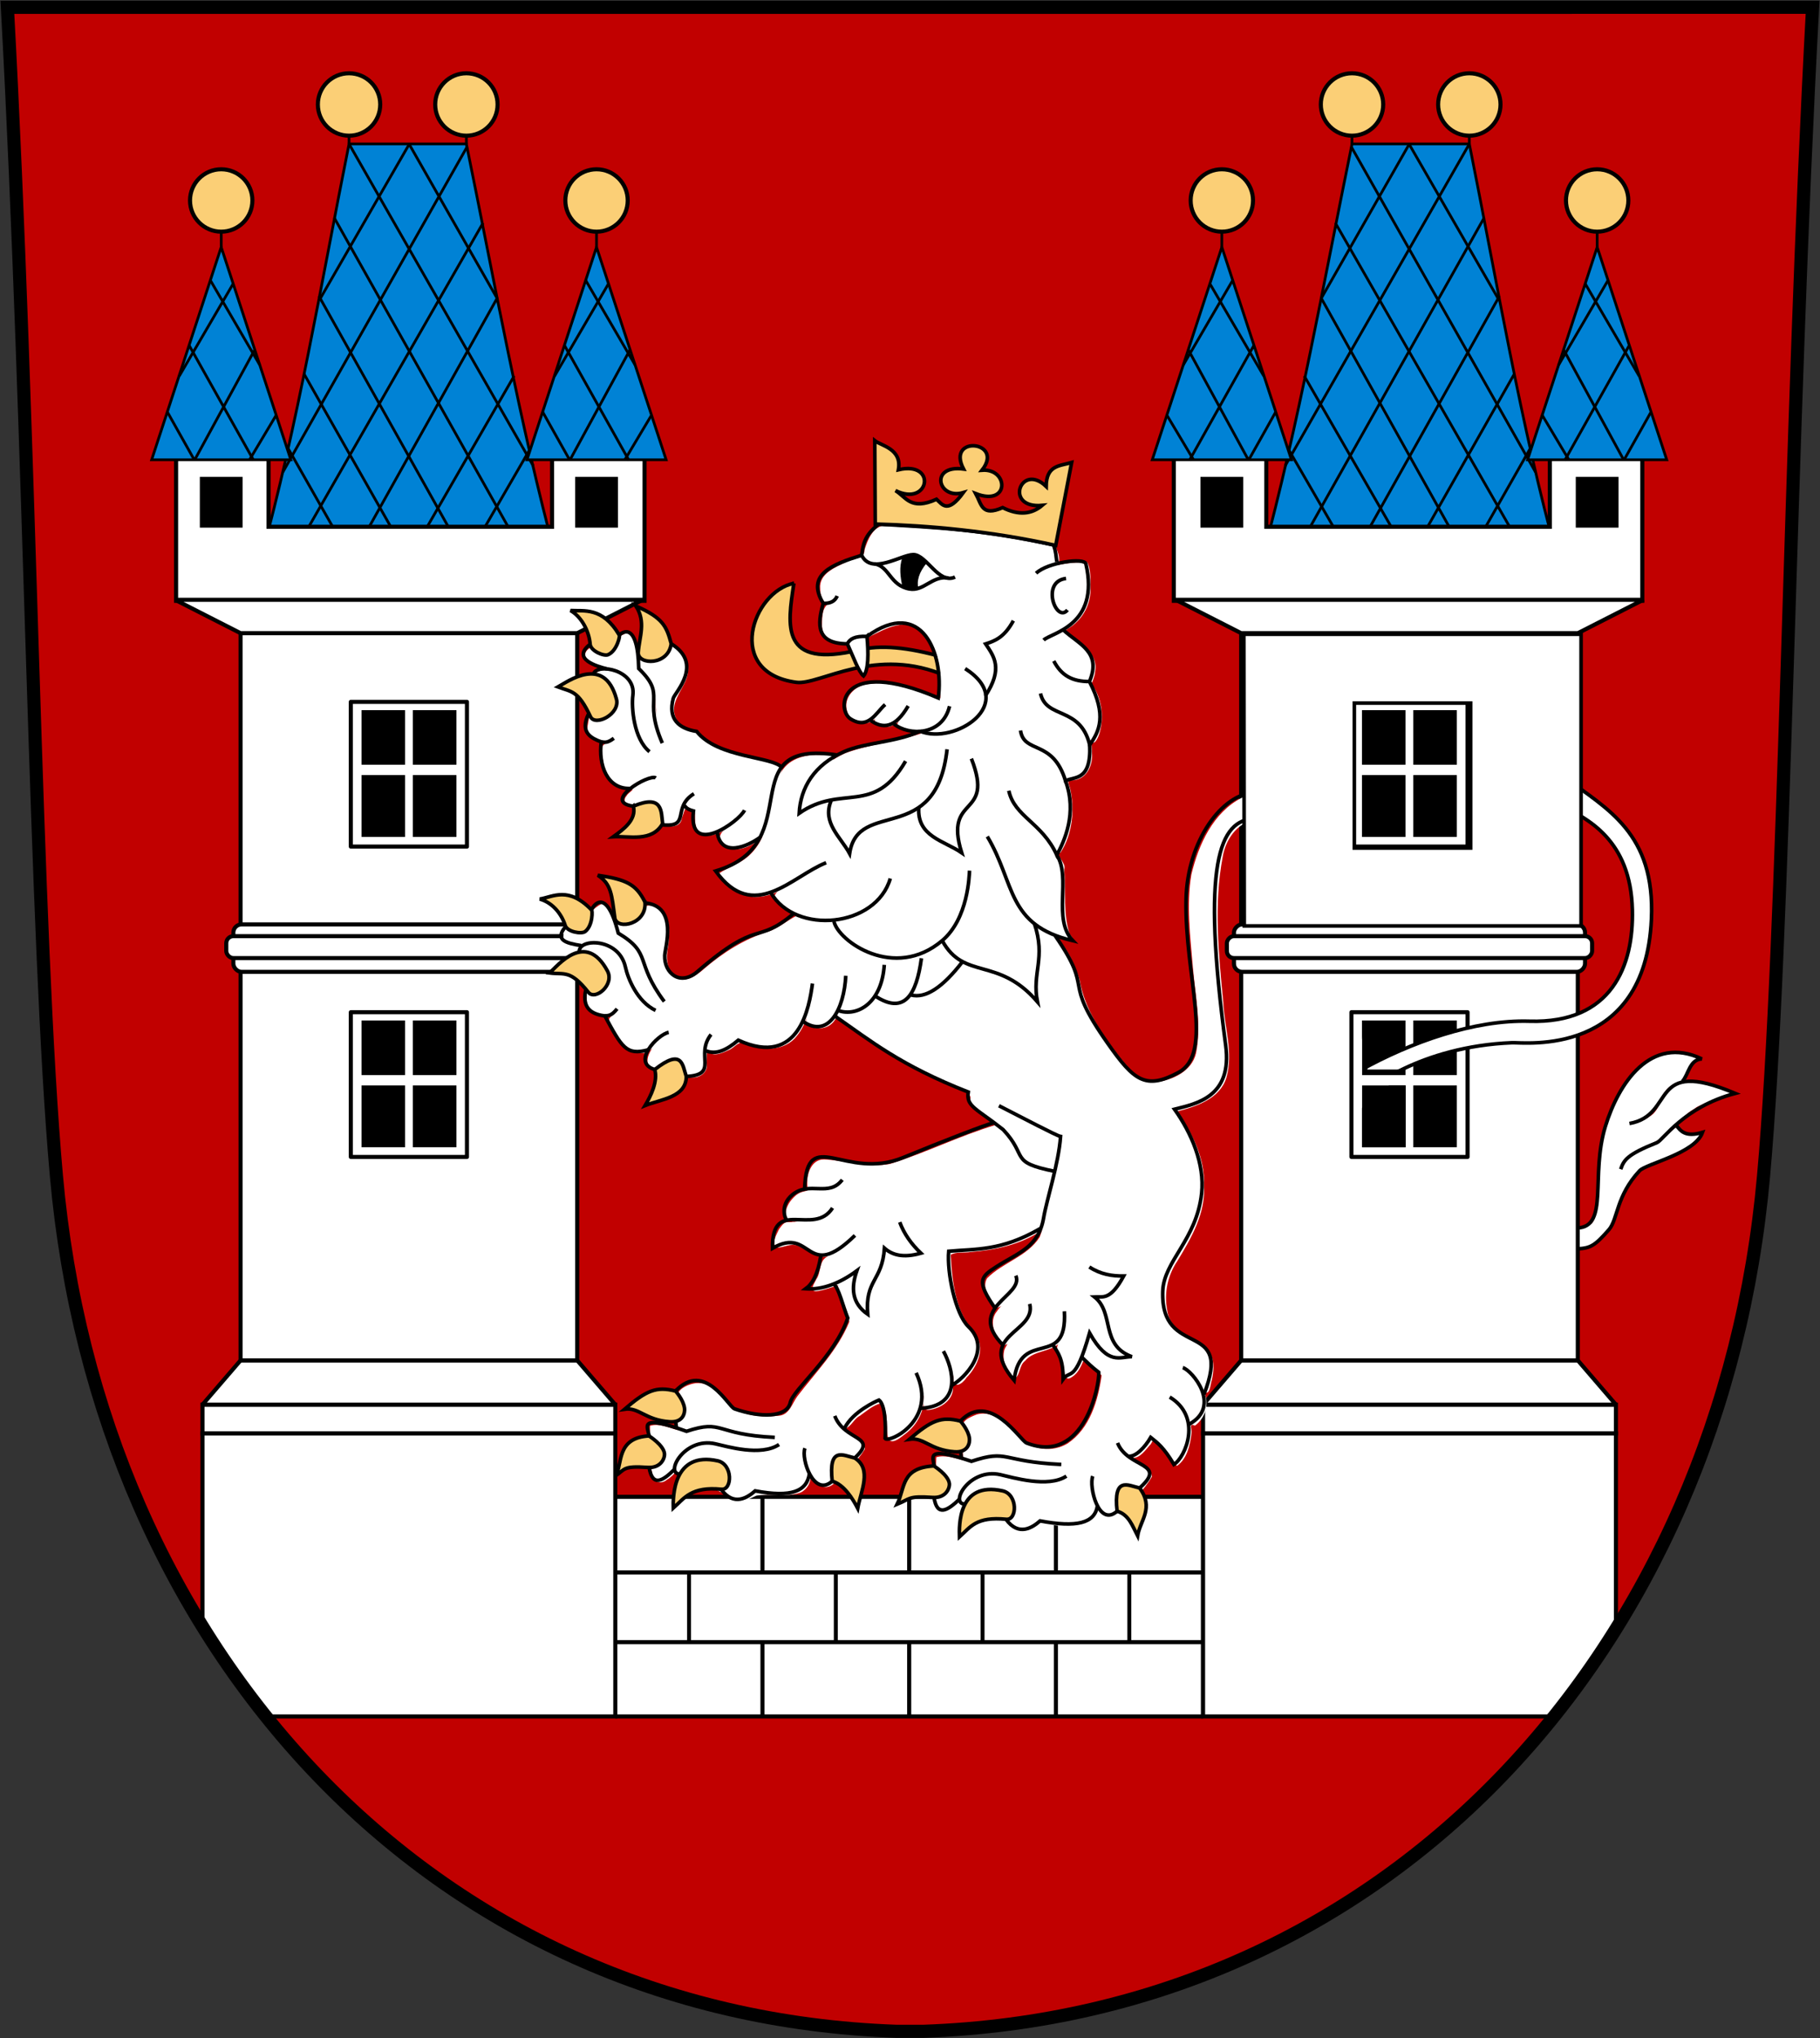
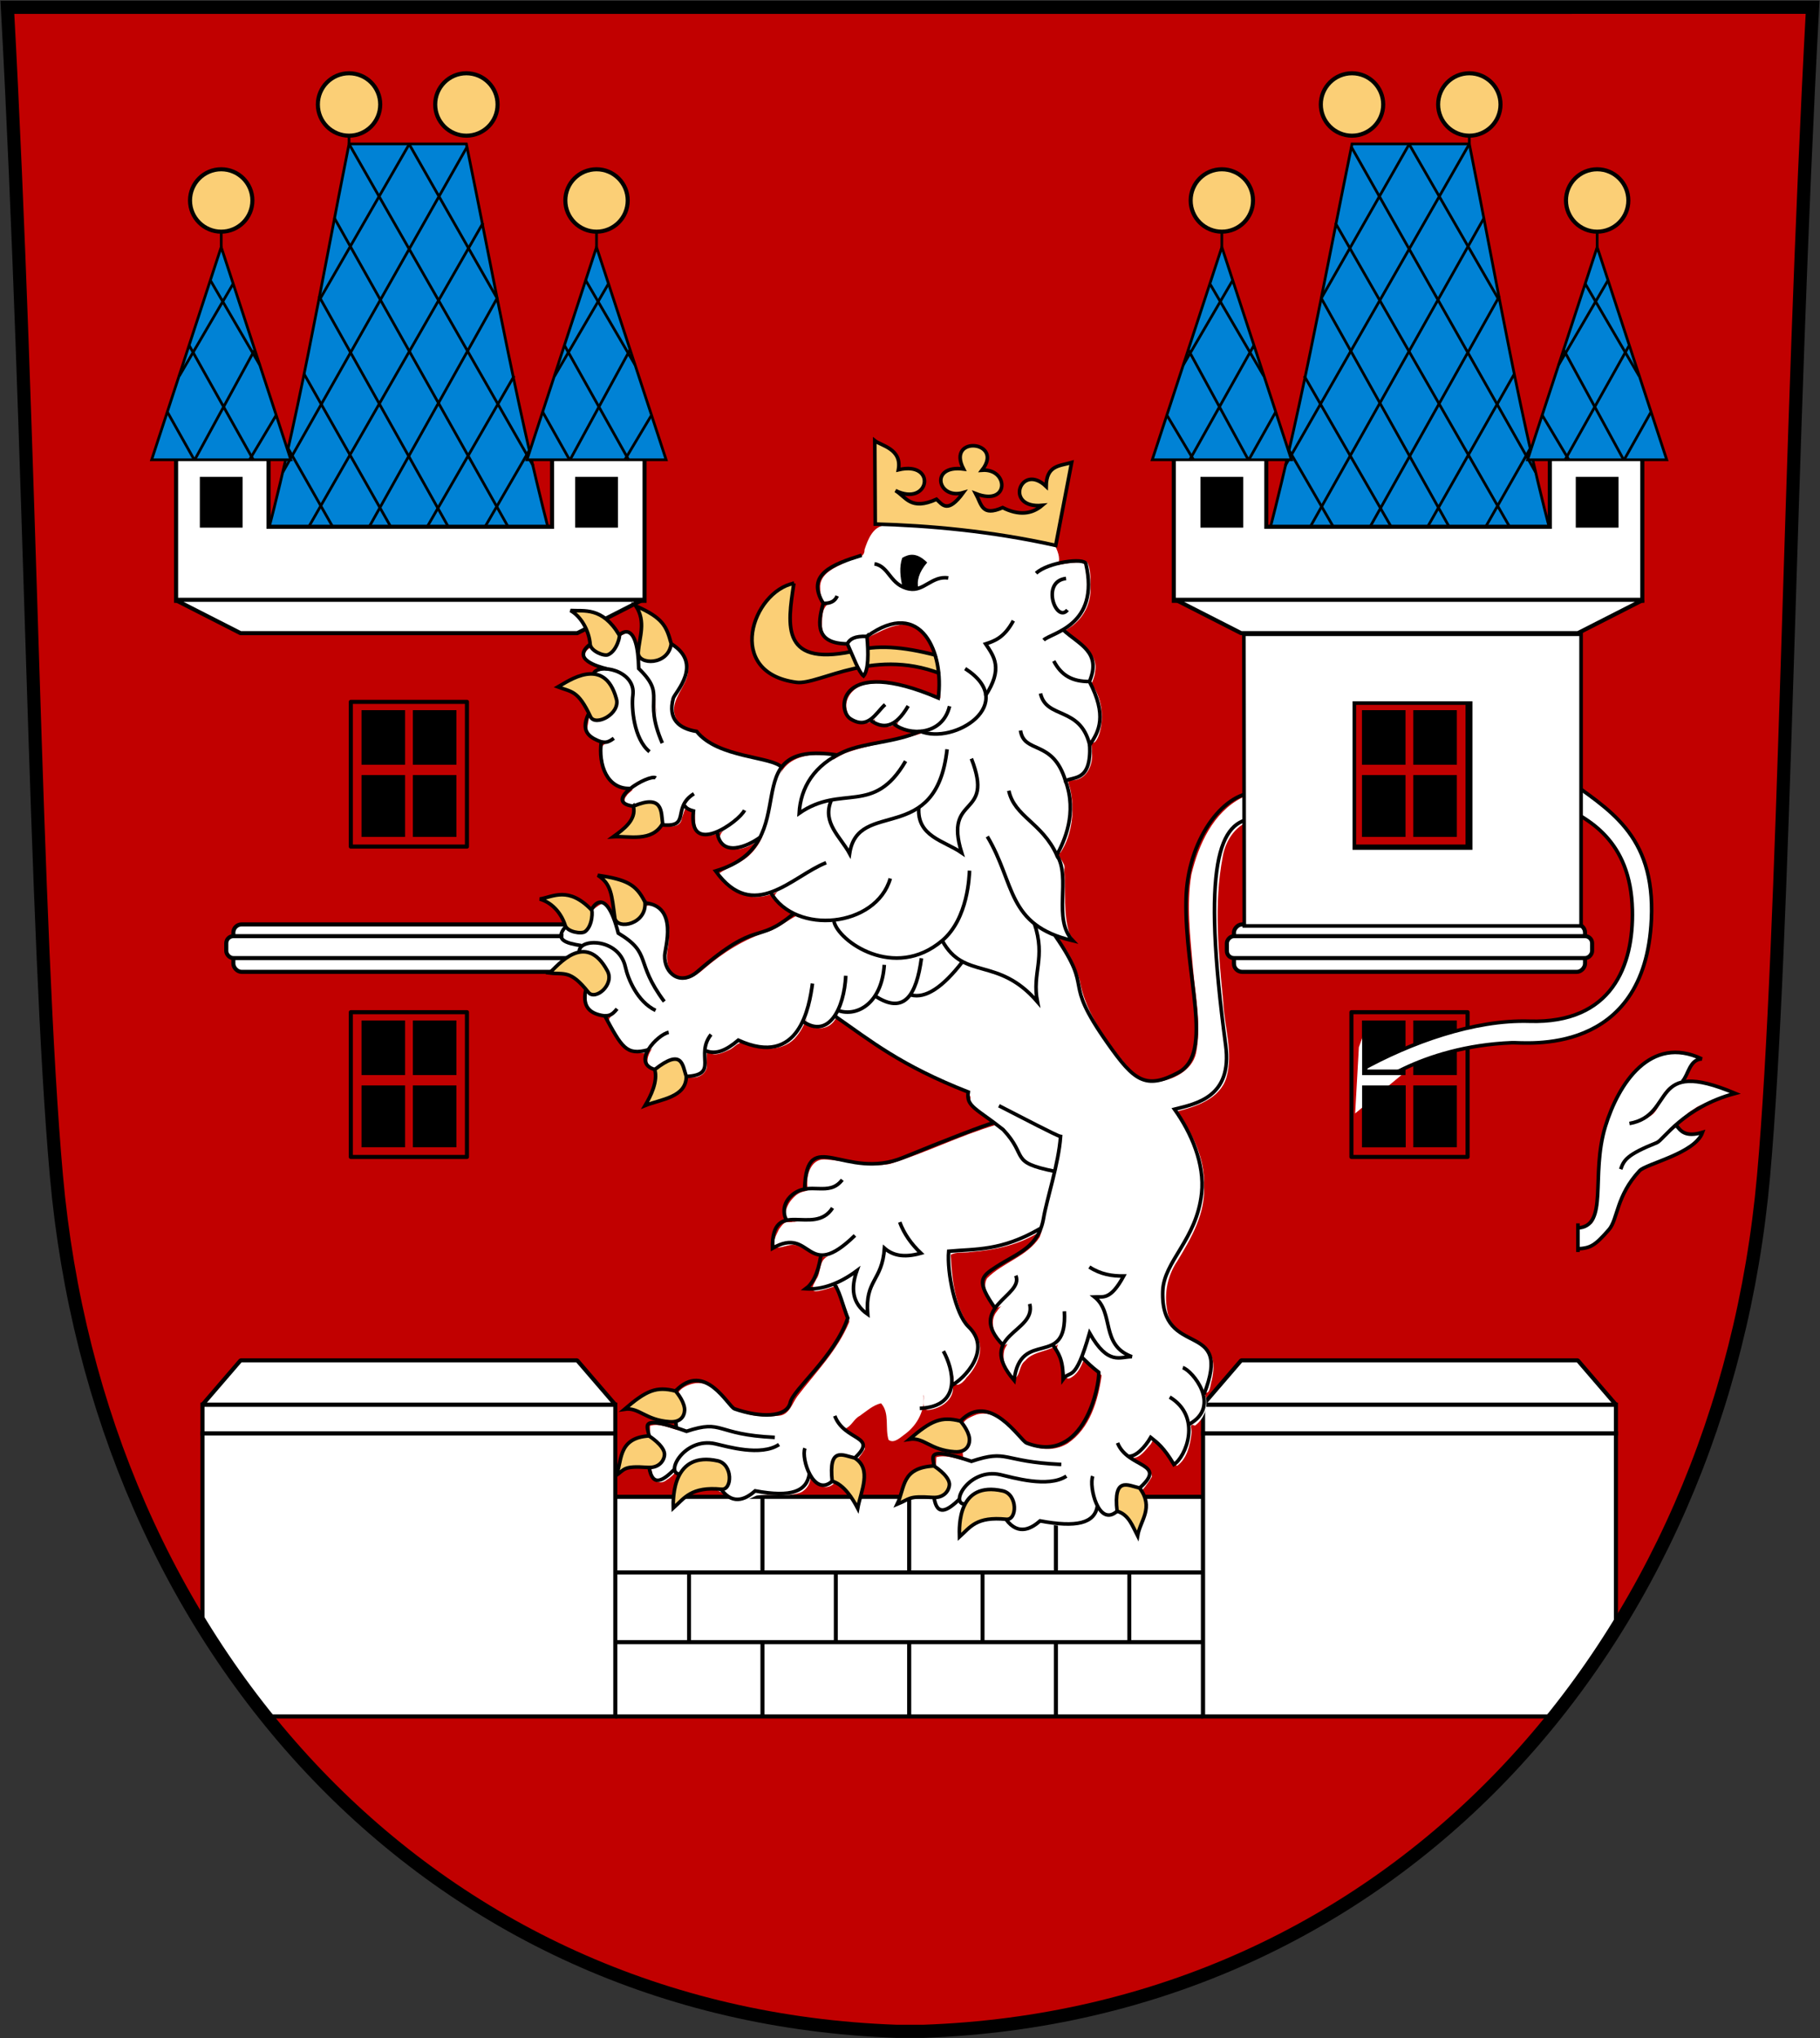
<svg xmlns="http://www.w3.org/2000/svg" xmlns:ns1="http://www.inkscape.org/namespaces/inkscape" xmlns:ns2="http://sodipodi.sourceforge.net/DTD/sodipodi-0.dtd" xmlns:xlink="http://www.w3.org/1999/xlink" width="133.942mm" height="149.927mm" viewBox="0 0 133.942 149.927" version="1.1" id="svg5" ns1:version="1.1.2 (0a00cf5339, 2022-02-04)" ns2:docname="Velvary,_znak.svg">
  <rect x="0" y="0" width="133.942" height="149.927" fill="#333333" stroke="none" />
  <ns2:namedview id="namedview7" pagecolor="#ffffff" bordercolor="#666666" borderopacity="1.0" ns1:pageshadow="2" ns1:pageopacity="0.0" ns1:pagecheckerboard="true" ns1:document-units="mm" showgrid="false" fit-margin-top="0" fit-margin-left="0" fit-margin-right="0" fit-margin-bottom="0" ns1:zoom="1.4142136" ns1:cx="184.55487" ns1:cy="284.96403" ns1:window-width="1848" ns1:window-height="1056" ns1:window-x="72" ns1:window-y="0" ns1:window-maximized="1" ns1:current-layer="g5437" showguides="true" ns1:guide-bbox="true" />
  <defs id="defs2" />
  <g ns1:groupmode="layer" id="layer4" ns1:label="Background" style="display:inline" ns2:insensitive="true" transform="translate(-36.623,-4.61)">
    <path id="path4650" style="fill:#c10000;fill-rule:evenodd;stroke:none;stroke-width:0.965;stroke-linecap:butt;stroke-linejoin:miter;stroke-miterlimit:4;stroke-dasharray:none;stroke-opacity:1" d="M 37.166,5.148 C 38.905,37.118 39.193,73.384 40.775,91.106 43.873,125.816 68.144,152.824 102.623,154.026 h 1.94 c 34.479,-1.202 58.751,-28.21 61.848,-62.921 1.582,-17.722 1.87,-53.988 3.609,-85.958 z" ns2:nodetypes="csccscc" />
  </g>
  <g ns1:groupmode="layer" id="layer2" ns1:label="Castle" style="display:inline" transform="translate(-36.623,-4.61)" ns2:insensitive="true">
    <g id="g7019">
      <g id="g6821">
        <rect style="fill:#ffffff;fill-opacity:1;stroke:#000000;stroke-width:0.3;stroke-linecap:round;stroke-linejoin:bevel;stroke-miterlimit:4;stroke-dasharray:none;stroke-opacity:1" id="rect5833" width="43.256" height="16.154" x="81.906" y="114.711" ry="0" />
        <path style="fill:none;fill-rule:evenodd;stroke:#000000;stroke-width:0.3;stroke-linecap:butt;stroke-linejoin:miter;stroke-miterlimit:4;stroke-dasharray:none;stroke-opacity:1" d="M 81.923,120.273 H 125.145" id="path5985" />
        <path style="fill:none;fill-rule:evenodd;stroke:#000000;stroke-width:0.3;stroke-linecap:butt;stroke-linejoin:miter;stroke-miterlimit:4;stroke-dasharray:none;stroke-opacity:1" d="M 81.923,125.402 H 125.145" id="path6085" />
        <path style="fill:none;fill-rule:evenodd;stroke:#000000;stroke-width:0.3;stroke-linecap:butt;stroke-linejoin:miter;stroke-miterlimit:4;stroke-dasharray:none;stroke-opacity:1" d="m 92.737,125.384 v 5.474" id="path6120" />
        <path style="fill:none;fill-rule:evenodd;stroke:#000000;stroke-width:0.3;stroke-linecap:butt;stroke-linejoin:miter;stroke-miterlimit:4;stroke-dasharray:none;stroke-opacity:1" d="m 103.534,125.384 v 5.474" id="path6284" />
        <path style="fill:none;fill-rule:evenodd;stroke:#000000;stroke-width:0.3;stroke-linecap:butt;stroke-linejoin:miter;stroke-miterlimit:4;stroke-dasharray:none;stroke-opacity:1" d="m 114.332,125.384 v 5.474" id="path6286" />
        <path style="fill:none;fill-rule:evenodd;stroke:#000000;stroke-width:0.3;stroke-linecap:butt;stroke-linejoin:miter;stroke-miterlimit:4;stroke-dasharray:none;stroke-opacity:1" d="m 92.737,114.801 v 5.474" id="path6293" />
        <path style="fill:none;fill-rule:evenodd;stroke:#000000;stroke-width:0.3;stroke-linecap:butt;stroke-linejoin:miter;stroke-miterlimit:4;stroke-dasharray:none;stroke-opacity:1" d="m 103.534,114.801 v 5.474" id="path6295" />
        <path style="fill:none;fill-rule:evenodd;stroke:#000000;stroke-width:0.3;stroke-linecap:butt;stroke-linejoin:miter;stroke-miterlimit:4;stroke-dasharray:none;stroke-opacity:1" d="m 114.332,114.801 v 5.474" id="path6297" />
        <path style="fill:none;fill-rule:evenodd;stroke:#000000;stroke-width:0.29;stroke-linecap:butt;stroke-linejoin:miter;stroke-miterlimit:4;stroke-dasharray:none;stroke-opacity:1" d="m 98.134,120.277 v 5.103" id="path6307" />
        <path style="fill:none;fill-rule:evenodd;stroke:#000000;stroke-width:0.29;stroke-linecap:butt;stroke-linejoin:miter;stroke-miterlimit:4;stroke-dasharray:none;stroke-opacity:1" d="m 108.934,120.277 v 5.103" id="path6309" />
        <path style="fill:none;fill-rule:evenodd;stroke:#000000;stroke-width:0.29;stroke-linecap:butt;stroke-linejoin:miter;stroke-miterlimit:4;stroke-dasharray:none;stroke-opacity:1" d="m 119.735,120.277 v 5.103" id="path6311" />
        <path style="fill:none;fill-rule:evenodd;stroke:#000000;stroke-width:0.29;stroke-linecap:butt;stroke-linejoin:miter;stroke-miterlimit:4;stroke-dasharray:none;stroke-opacity:1" d="m 87.334,120.277 v 5.103" id="path6313" />
      </g>
      <g id="g5554">
        <g id="g2805">
          <g id="g2733">
            <rect style="fill:#ffffff;fill-opacity:1;stroke:#000000;stroke-width:0.3;stroke-linecap:round;stroke-linejoin:miter;stroke-miterlimit:4;stroke-dasharray:none;stroke-opacity:1" id="rect1345" width="30.383" height="2.117" x="51.524" y="107.932" />
            <path id="rect1095" style="fill:#ffffff;stroke:#000000;stroke-width:0.3;stroke-linecap:round" d="m 51.524,110.049 h 30.383 v 20.817 H 56.173 c 0,0 -1.838,-2.198 -2.611,-3.279 -0.773,-1.081 -2.039,-3.187 -2.039,-3.187 z" ns2:nodetypes="cccczcc" />
            <path style="fill:#ffffff;fill-opacity:1;fill-rule:evenodd;stroke:#000000;stroke-width:0.3;stroke-linecap:butt;stroke-linejoin:bevel;stroke-miterlimit:4;stroke-dasharray:none;stroke-opacity:1" d="m 51.524,107.932 2.804,-3.258 H 79.102 l 2.804,3.258 z" id="path1470" />
          </g>
          <g id="g2767">
-             <rect style="fill:#ffffff;fill-opacity:1;stroke:#000000;stroke-width:0.3;stroke-linecap:round;stroke-linejoin:miter;stroke-miterlimit:4;stroke-dasharray:none;stroke-opacity:1" id="rect1435" width="24.775" height="53.491" x="54.328" y="51.183" />
            <g id="g2123" transform="translate(0.013)">
              <g id="g1963" transform="translate(0.019,-0.037)">
                <g id="g1884" transform="matrix(1.018,0,0,1.074,10.944,14.262)">
                  <rect style="fill:#000000;stroke:none;stroke-width:0.3;stroke-linecap:round;stroke-linejoin:bevel;stroke-miterlimit:4;stroke-dasharray:none;stroke-opacity:1" id="rect1756-3" width="3.148" height="3.737" x="51.33" y="39.685" />
                </g>
                <g id="g1888" transform="matrix(1.018,0,0,1.074,14.722,14.262)">
                  <rect style="fill:#000000;stroke:none;stroke-width:0.3;stroke-linecap:round;stroke-linejoin:bevel;stroke-miterlimit:4;stroke-dasharray:none;stroke-opacity:1" id="rect1886" width="3.148" height="3.737" x="51.33" y="39.685" />
                </g>
                <g id="g1892" transform="matrix(1.018,0,0,1.217,10.944,13.363)">
                  <rect style="fill:#000000;stroke:none;stroke-width:0.3;stroke-linecap:round;stroke-linejoin:bevel;stroke-miterlimit:4;stroke-dasharray:none;stroke-opacity:1" id="rect1890" width="3.148" height="3.737" x="51.33" y="39.685" />
                </g>
                <g id="g1896" transform="matrix(1.018,0,0,1.217,14.722,13.363)">
                  <rect style="fill:#000000;stroke:none;stroke-width:0.3;stroke-linecap:round;stroke-linejoin:bevel;stroke-miterlimit:4;stroke-dasharray:none;stroke-opacity:1" id="rect1894" width="3.148" height="3.737" x="51.33" y="39.685" />
                </g>
              </g>
              <rect style="fill:none;stroke:#000000;stroke-width:0.3;stroke-linecap:round;stroke-linejoin:round;stroke-miterlimit:4;stroke-dasharray:none;stroke-opacity:1" id="rect1987" width="8.547" height="10.646" x="62.428" y="56.236" />
            </g>
            <g id="g2170" transform="translate(0.013,22.828)">
              <g id="g2166" transform="translate(0.019,-0.037)">
                <g id="g2152" transform="matrix(1.018,0,0,1.074,10.944,14.262)">
                  <rect style="fill:#000000;stroke:none;stroke-width:0.3;stroke-linecap:round;stroke-linejoin:bevel;stroke-miterlimit:4;stroke-dasharray:none;stroke-opacity:1" id="rect2150" width="3.148" height="3.737" x="51.33" y="39.685" />
                </g>
                <g id="g2156" transform="matrix(1.018,0,0,1.074,14.722,14.262)">
                  <rect style="fill:#000000;stroke:none;stroke-width:0.3;stroke-linecap:round;stroke-linejoin:bevel;stroke-miterlimit:4;stroke-dasharray:none;stroke-opacity:1" id="rect2154" width="3.148" height="3.737" x="51.33" y="39.685" />
                </g>
                <g id="g2160" transform="matrix(1.018,0,0,1.217,10.944,13.363)">
                  <rect style="fill:#000000;stroke:none;stroke-width:0.3;stroke-linecap:round;stroke-linejoin:bevel;stroke-miterlimit:4;stroke-dasharray:none;stroke-opacity:1" id="rect2158" width="3.148" height="3.737" x="51.33" y="39.685" />
                </g>
                <g id="g2164" transform="matrix(1.018,0,0,1.217,14.722,13.363)">
                  <rect style="fill:#000000;stroke:none;stroke-width:0.3;stroke-linecap:round;stroke-linejoin:bevel;stroke-miterlimit:4;stroke-dasharray:none;stroke-opacity:1" id="rect2162" width="3.148" height="3.737" x="51.33" y="39.685" />
                </g>
              </g>
              <rect style="fill:none;stroke:#000000;stroke-width:0.3;stroke-linecap:round;stroke-linejoin:round;stroke-miterlimit:4;stroke-dasharray:none;stroke-opacity:1" id="rect2168" width="8.547" height="10.646" x="62.428" y="56.236" />
            </g>
            <g id="g2578" transform="translate(-73.661)">
              <rect style="fill:#ffffff;fill-opacity:1;stroke:#000000;stroke-width:0.3;stroke-linecap:round;stroke-linejoin:round;stroke-miterlimit:4;stroke-dasharray:none;stroke-opacity:1" id="rect2356" width="25.837" height="3.49" x="127.458" y="72.606" ry="0.603" />
              <rect style="fill:#ffffff;fill-opacity:1;stroke:#000000;stroke-width:0.3;stroke-linecap:round;stroke-linejoin:round;stroke-miterlimit:4;stroke-dasharray:none;stroke-opacity:1" id="rect2274" width="26.88" height="1.614" x="126.936" y="73.47" ry="0.521" />
            </g>
          </g>
        </g>
        <g id="g5369">
          <g id="g5316">
            <g id="g4659">
              <path style="fill:#0082d5;fill-rule:evenodd;stroke:#000000;stroke-width:0.2;stroke-linecap:butt;stroke-linejoin:miter;stroke-miterlimit:4;stroke-dasharray:none;stroke-opacity:1" d="M 70.945,15.197 H 62.311 C 60.26,25.449 58.511,35.939 55.825,45.689 h 21.727 C 74.859,35.747 73.034,25.412 70.945,15.197 Z" id="path3605" ns2:nodetypes="ccccc" />
              <path style="fill:none;fill-rule:evenodd;stroke:#000000;stroke-width:0.2;stroke-linecap:butt;stroke-linejoin:bevel;stroke-miterlimit:4;stroke-dasharray:none;stroke-opacity:1" d="m 57.841,37.617 4.622,8.121" id="path4315" />
              <path style="fill:none;fill-rule:evenodd;stroke:#000000;stroke-width:0.2;stroke-linecap:butt;stroke-linejoin:bevel;stroke-miterlimit:4;stroke-dasharray:none;stroke-opacity:1" d="M 72.172,21.007 58.016,45.676" id="path4350" />
              <path style="fill:none;fill-rule:evenodd;stroke:#000000;stroke-width:0.2;stroke-linecap:butt;stroke-linejoin:bevel;stroke-miterlimit:4;stroke-dasharray:none;stroke-opacity:1" d="M 71.005,15.397 57.438,39.34" id="path4352" />
              <path style="fill:none;fill-rule:evenodd;stroke:#000000;stroke-width:0.2;stroke-linecap:butt;stroke-linejoin:bevel;stroke-miterlimit:4;stroke-dasharray:none;stroke-opacity:1" d="M 58.995,32.106 66.711,45.701" id="path4420" />
              <path style="fill:none;fill-rule:evenodd;stroke:#000000;stroke-width:0.2;stroke-linecap:butt;stroke-linejoin:bevel;stroke-miterlimit:4;stroke-dasharray:none;stroke-opacity:1" d="M 60.088,26.38 70.945,45.729" id="path4422" />
              <path style="fill:none;fill-rule:evenodd;stroke:#000000;stroke-width:0.2;stroke-linecap:butt;stroke-linejoin:bevel;stroke-miterlimit:4;stroke-dasharray:none;stroke-opacity:1" d="M 61.217,20.624 75.362,45.747" id="path4424" />
              <path style="fill:none;fill-rule:evenodd;stroke:#000000;stroke-width:0.2;stroke-linecap:butt;stroke-linejoin:bevel;stroke-miterlimit:4;stroke-dasharray:none;stroke-opacity:1" d="M 62.311,15.197 75.871,38.884" id="path4426" />
              <path style="fill:none;fill-rule:evenodd;stroke:#000000;stroke-width:0.2;stroke-linecap:butt;stroke-linejoin:bevel;stroke-miterlimit:4;stroke-dasharray:none;stroke-opacity:1" d="M 60.118,26.698 66.738,15.218 73.206,26.551 62.463,45.738" id="path4428" />
              <path style="fill:none;fill-rule:evenodd;stroke:#000000;stroke-width:0.2;stroke-linecap:butt;stroke-linejoin:bevel;stroke-miterlimit:4;stroke-dasharray:none;stroke-opacity:1" d="M 74.462,32.26 66.711,45.701" id="path4430" />
              <path style="fill:none;fill-rule:evenodd;stroke:#000000;stroke-width:0.2;stroke-linecap:butt;stroke-linejoin:bevel;stroke-miterlimit:4;stroke-dasharray:none;stroke-opacity:1" d="M 70.945,45.729 75.597,37.701" id="path4432" />
            </g>
            <g id="g5252" transform="translate(18.043,-7.59)">
-               <path style="fill:none;fill-rule:evenodd;stroke:#000000;stroke-width:0.2;stroke-linecap:butt;stroke-linejoin:bevel;stroke-miterlimit:4;stroke-dasharray:none;stroke-opacity:1" d="M 52.903,22.787 V 19.432" id="path5248" />
              <circle style="fill:#fbcf76;fill-opacity:1;stroke:#000000;stroke-width:0.3;stroke-linecap:round;stroke-linejoin:bevel;stroke-miterlimit:4;stroke-dasharray:none;stroke-opacity:1" id="circle5250" cx="52.903" cy="19.885" r="2.295" />
            </g>
            <g id="g5258" transform="translate(9.408,-7.59)">
              <path style="fill:none;fill-rule:evenodd;stroke:#000000;stroke-width:0.2;stroke-linecap:butt;stroke-linejoin:bevel;stroke-miterlimit:4;stroke-dasharray:none;stroke-opacity:1" d="M 52.903,22.787 V 19.432" id="path5254" />
              <circle style="fill:#fbcf76;fill-opacity:1;stroke:#000000;stroke-width:0.3;stroke-linecap:round;stroke-linejoin:bevel;stroke-miterlimit:4;stroke-dasharray:none;stroke-opacity:1" id="circle5256" cx="52.903" cy="19.885" r="2.295" />
            </g>
          </g>
          <g id="g2739">
            <path id="rect1570" style="fill:#ffffff;fill-opacity:1;stroke:#000000;stroke-width:1.134;stroke-linecap:round;stroke-linejoin:miter;stroke-miterlimit:4;stroke-dasharray:none;stroke-opacity:1" d="m 187.1,143.84 v 40.324 h 130.104 v -40.324 h -25.684 v 19.77 h -78.738 v -19.77 z" transform="scale(0.265)" />
            <path style="fill:#ffffff;fill-opacity:1;fill-rule:evenodd;stroke:#000000;stroke-width:0.3;stroke-linecap:butt;stroke-linejoin:bevel;stroke-miterlimit:4;stroke-dasharray:none;stroke-opacity:1" d="m 49.503,48.727 4.824,2.457 H 79.102 l 4.824,-2.457 z" id="path1616" />
            <rect style="fill:#000000;stroke:none;stroke-width:0.3;stroke-linecap:round;stroke-linejoin:bevel;stroke-miterlimit:4;stroke-dasharray:none;stroke-opacity:1" id="rect1756" width="3.148" height="3.737" x="51.33" y="39.685" />
            <rect style="fill:#000000;stroke:none;stroke-width:0.3;stroke-linecap:round;stroke-linejoin:bevel;stroke-miterlimit:4;stroke-dasharray:none;stroke-opacity:1" id="rect1860" width="3.148" height="3.737" x="78.952" y="39.685" />
          </g>
          <g id="g5284">
            <g id="g3430" transform="translate(-0.105)">
              <path style="fill:#0082d5;fill-rule:evenodd;stroke:#000000;stroke-width:0.2;stroke-linecap:butt;stroke-linejoin:miter;stroke-miterlimit:4;stroke-dasharray:none;stroke-opacity:1" d="M 53.007,22.787 47.889,38.43 h 10.24 z" id="path2883" ns2:nodetypes="cccc" />
              <path style="fill:none;fill-rule:evenodd;stroke:#000000;stroke-width:0.2;stroke-linecap:butt;stroke-linejoin:bevel;stroke-miterlimit:4;stroke-dasharray:none;stroke-opacity:1" d="m 49.051,34.923 1.991,3.54 4.442,-8.143" id="path3217" />
              <path style="fill:none;fill-rule:evenodd;stroke:#000000;stroke-width:0.2;stroke-linecap:butt;stroke-linejoin:bevel;stroke-miterlimit:4;stroke-dasharray:none;stroke-opacity:1" d="m 49.918,32.275 3.976,-6.806" id="path3252" />
              <path style="fill:none;fill-rule:evenodd;stroke:#000000;stroke-width:0.2;stroke-linecap:butt;stroke-linejoin:miter;stroke-miterlimit:4;stroke-dasharray:none;stroke-opacity:1" d="m 52.194,25.202 3.652,6.255" id="path3287" />
              <path style="fill:none;fill-rule:evenodd;stroke:#000000;stroke-width:0.2;stroke-linecap:butt;stroke-linejoin:miter;stroke-miterlimit:4;stroke-dasharray:none;stroke-opacity:1" d="m 50.642,30.005 4.759,8.48" id="path3289" />
              <path style="fill:none;fill-rule:evenodd;stroke:#000000;stroke-width:0.2;stroke-linecap:butt;stroke-linejoin:bevel;stroke-miterlimit:4;stroke-dasharray:none;stroke-opacity:1" d="m 57.05,35.152 -1.97,3.297" id="path3291" />
            </g>
            <g id="g5167">
              <path style="fill:none;fill-rule:evenodd;stroke:#000000;stroke-width:0.2;stroke-linecap:butt;stroke-linejoin:bevel;stroke-miterlimit:4;stroke-dasharray:none;stroke-opacity:1" d="M 52.903,22.787 V 19.432" id="path4764" />
              <circle style="fill:#fbcf76;fill-opacity:1;stroke:#000000;stroke-width:0.3;stroke-linecap:round;stroke-linejoin:bevel;stroke-miterlimit:4;stroke-dasharray:none;stroke-opacity:1" id="path5065" cx="52.903" cy="19.356" r="2.295" />
            </g>
          </g>
          <g id="g5296">
            <g id="g3494" transform="translate(27.517)">
              <path style="fill:#0082d5;fill-rule:evenodd;stroke:#000000;stroke-width:0.2;stroke-linecap:butt;stroke-linejoin:miter;stroke-miterlimit:4;stroke-dasharray:none;stroke-opacity:1" d="M 53.007,22.787 47.889,38.43 h 10.24 z" id="path3482" ns2:nodetypes="cccc" />
              <path style="fill:none;fill-rule:evenodd;stroke:#000000;stroke-width:0.2;stroke-linecap:butt;stroke-linejoin:bevel;stroke-miterlimit:4;stroke-dasharray:none;stroke-opacity:1" d="m 49.051,34.923 1.991,3.54 4.442,-8.143" id="path3484" />
              <path style="fill:none;fill-rule:evenodd;stroke:#000000;stroke-width:0.2;stroke-linecap:butt;stroke-linejoin:bevel;stroke-miterlimit:4;stroke-dasharray:none;stroke-opacity:1" d="m 49.918,32.275 3.976,-6.806" id="path3486" />
              <path style="fill:none;fill-rule:evenodd;stroke:#000000;stroke-width:0.2;stroke-linecap:butt;stroke-linejoin:miter;stroke-miterlimit:4;stroke-dasharray:none;stroke-opacity:1" d="m 52.194,25.202 3.652,6.255" id="path3488" />
              <path style="fill:none;fill-rule:evenodd;stroke:#000000;stroke-width:0.2;stroke-linecap:butt;stroke-linejoin:miter;stroke-miterlimit:4;stroke-dasharray:none;stroke-opacity:1" d="m 50.642,30.005 4.759,8.48" id="path3490" />
              <path style="fill:none;fill-rule:evenodd;stroke:#000000;stroke-width:0.2;stroke-linecap:butt;stroke-linejoin:bevel;stroke-miterlimit:4;stroke-dasharray:none;stroke-opacity:1" d="m 57.05,35.152 -1.97,3.297" id="path3492" />
            </g>
            <g id="g5246" transform="translate(27.622)">
              <path style="fill:none;fill-rule:evenodd;stroke:#000000;stroke-width:0.2;stroke-linecap:butt;stroke-linejoin:bevel;stroke-miterlimit:4;stroke-dasharray:none;stroke-opacity:1" d="M 52.903,22.787 V 19.432" id="path5242" />
              <circle style="fill:#fbcf76;fill-opacity:1;stroke:#000000;stroke-width:0.3;stroke-linecap:round;stroke-linejoin:bevel;stroke-miterlimit:4;stroke-dasharray:none;stroke-opacity:1" id="circle5244" cx="52.903" cy="19.356" r="2.295" />
            </g>
          </g>
        </g>
      </g>
      <use x="0" y="0" xlink:href="#g5554" id="use5722" transform="matrix(-1,0,0,1,207.069,0)" width="100%" height="100%" />
    </g>
  </g>
  <g ns1:groupmode="layer" id="layer3" ns1:label="Lion" style="display:inline" ns2:insensitive="true" transform="translate(-36.623,-4.61)">
    <path style="fill:#fbcf76;fill-rule:evenodd;stroke:#000000;stroke-width:0.265px;stroke-linecap:butt;stroke-linejoin:miter;stroke-opacity:1" d="m 95.049,47.515 c -0.476,3.122 -1.022,6.309 4.788,4.904 1.592,-0.385 3.526,-0.222 6.284,0.554 l 0.201,1.392 c -5.244,-2.327 -9.379,0.66 -11.084,0.435 -5.329,-0.703 -3.231,-6.692 -0.188,-7.285 z" id="path13131" ns2:nodetypes="csccsc" />
    <path id="path35668" style="display:inline;fill:#ffffff;fill-opacity:1;stroke-width:0.449;stroke-linecap:round;stroke-linejoin:bevel" d="m 384.312,163.244 c -3.553,-0.088 -5.126,3.928 -6.025,6.752 0.116,2.619 -3.387,2.349 -5.018,3.404 -3.073,1.423 -7.657,3.216 -7.291,7.377 -0.038,1.579 0.668,3.764 2.055,4.359 -1.699,1.4 -1.513,4.132 -1.547,6.166 0.266,4.371 5.647,5.959 9.188,4.455 5.201,-1.509 9.925,-6.013 15.654,-4.736 6.107,2.383 8.158,9.619 8.08,15.531 0.016,1.548 0.011,3.097 -0.078,4.643 -6.752,-2.316 -13.955,-5.334 -21.211,-3.688 -3.109,0.812 -5.695,3.927 -4.689,7.229 0.727,3.358 5.343,4.647 7.746,2.225 -0.554,1.778 2.253,2.095 3.525,2.221 1.277,-0.159 2.392,-0.932 3.355,-1.742 -2.022,1.727 1.39,2.742 2.832,3.02 1.394,0.228 2.815,0.236 4.223,0.164 -7.18,2.576 -14.879,3.194 -22.037,5.781 -1.187,0.508 -2.324,1.135 -3.408,1.836 0.676,-1.99 -2.605,-1.058 -3.811,-1.305 -4.201,-0.175 -9.064,1.185 -10.932,5.307 0.165,-0.432 0.334,-0.863 0.52,-1.287 -0.502,-1.849 -3.239,-1.611 -4.695,-2.326 -6.288,-1.602 -13.062,-2.753 -18.023,-7.234 -2.343,-1.384 -5.712,-1.737 -6.797,-4.648 -1.89,-3.946 1.601,-7.433 2.883,-10.922 1.137,-3.125 0.331,-7.099 -2.723,-8.789 -3.24,-0.785 -6.328,1.491 -9.412,2.139 -0.992,2.205 -0.435,2.277 -0.863,-0.158 -0.365,-2.214 -0.852,-5.503 -3.252,-6.152 -3.515,2.17 -8.099,2.186 -11.25,4.93 -1.742,1.867 0.683,4.034 2.492,4.518 0.809,0.392 2.836,0.884 2.996,1.031 -1.672,0.048 -3.946,0.428 -3.473,2.674 -0.381,4.454 -1.272,8.747 -1.98,13.125 -0.358,3.201 3.389,4.538 5.988,4.438 -2.747,0.238 -2.055,2.729 -1.709,4.629 0.267,4.016 3.381,8.438 7.688,8.453 1.651,-0.561 -0.847,0.924 -1.082,1.619 -1.283,1.299 -0.058,3.099 1.527,3.225 3.634,1.364 6.333,4.996 10.35,5.24 1.53,0.156 3.221,-0.349 3.418,-2.125 0.413,-1.084 0.876,-2.99 1.416,-3.586 -0.147,1.423 1.734,1.354 2.254,2.088 0.014,2.239 -0.149,6.026 2.939,6.221 1.867,0.166 4.055,-0.787 5.369,-1.506 -1.644,0.765 -1.834,2.863 -0.336,3.906 2.712,2.849 7.063,0.791 9.742,-1.051 0.438,-0.363 0.799,-0.773 1.109,-1.213 -0.842,1.863 -1.938,3.599 -3.498,5.102 -2.443,2.489 -6.015,3.391 -8.738,5.338 1.099,2.063 3.388,3.617 5.326,5.027 3.652,2.309 8.223,1.482 11.85,-0.422 -1.275,0.38 -2.361,1.855 -1.02,2.855 1.551,1.649 4.014,3.246 5.641,4.137 -2.706,1.273 -5.133,3.541 -8.049,4.471 -6.67,2.066 -12.602,5.851 -17.863,10.381 -1.975,1.714 -4.822,3.975 -7.51,2.256 -3.078,-1.747 -3.013,-5.786 -2.354,-8.801 0.309,-3.641 0.939,-8.763 -3.119,-10.602 -3.308,-1.581 -6.646,1.204 -9.611,2.389 -0.962,0.408 -2.165,1.392 -1.477,2.547 -0.941,-2.096 -1.66,-5.361 -4.234,-5.916 -2.311,1.11 -3.934,3.407 -6.287,4.566 -1.778,1.282 -5.359,2.81 -4.201,5.574 1.41,1.686 4.212,1.913 6.02,1.723 -2.428,0.881 -0.708,3.929 -0.73,5.742 0.779,3.369 0.91,6.824 1.039,10.24 0.683,2.978 4.792,4.247 7.117,3.324 -2.198,0.735 -0.16,3.216 0.482,4.379 1.718,2.718 3.898,6.559 7.727,5.871 1.29,0.277 2.888,-1.255 3.174,-1.664 -1.519,1.616 -2.825,5.073 -0.111,6.246 3.699,1.283 7.68,2.444 11.629,2.219 1.909,-0.233 3.594,-1.787 3.217,-3.834 -0.018,-1.091 0.044,-3.521 0.295,-3.93 0.874,2.399 4.08,1.023 5.705,0.227 1.726,-0.515 2.932,-3.04 4.82,-1.699 4.653,1.869 10.922,2.042 14.27,-2.318 1.39,-1.682 2.276,-3.713 2.979,-5.762 -0.464,1.117 -0.989,2.99 0.744,3.189 2.468,1.041 5.459,0.46 6.883,-1.951 0.224,-0.249 0.51,-0.744 0.768,-1.203 -0.141,1.166 1.213,2.054 2.428,2.697 10.02,7.249 20.656,13.705 32.162,18.316 1.096,0.463 2.569,0.956 2.137,2.471 1.024,3.316 4.829,4.652 7.168,6.904 0.069,0.048 0.122,0.111 0.189,0.16 -0.121,-0.026 -0.244,-0.046 -0.373,-0.047 -9.976,2.99 -19.377,7.738 -29.301,10.801 -6.148,1.074 -12.143,-0.962 -18.25,-1.273 -3.964,-0.024 -5.177,5.078 -4.518,8.172 0.077,1.168 -1.83,-0.112 -4.369,2.855 -1.326,1.4 -2.711,4.479 -0.937,5.957 2.028,0.544 0.249,0.18 2.335,0.253 -2.965,0.597 -2.997,-0.772 -5.015,2.128 -0.667,1.461 -2.139,3.719 -0.811,5.148 2.105,0.064 4.28,-1.534 6.4,-0.377 2.545,1.079 4.904,3.264 7.918,2.84 -2.493,0.998 -1.768,4.341 -3.15,6.254 -0.395,0.979 -2.208,3.322 -0.094,3.377 1.89,-0.142 5.343,-1.443 6.232,-1.713 -0.972,1.187 0.951,2.376 0.975,3.646 0.64,2.159 1.959,4.406 2.023,6.568 -3.235,7.885 -9.319,13.976 -14.42,20.662 -1.488,2.004 -2.182,5.186 -5.189,5.385 -4.091,0.412 -8.665,0.236 -12.236,-1.973 -3.221,-2.706 -5.948,-7.545 -10.77,-7.07 -1.978,0.28 -4.48,1.292 -5.131,3.186 0.127,3.27 -0.248,6.65 0.182,9.854 -2.503,-0.643 -5.18,-1.976 -7.756,-1.201 -0.118,4.578 -0.227,9.377 0.719,13.924 0.305,1.97 2.663,2.259 3.961,1.031 0.98,-0.493 2.26,-1.841 2.604,-2.377 0.111,2.229 3.36,1.763 4.748,2.77 3.726,1.335 7.61,2.524 10.721,5.074 2.286,1.403 4.71,-0.153 6.795,-1.047 4.055,-0.643 8.393,0.559 12.287,-0.877 2.086,-1.019 3.288,-3.524 2.488,-5.658 0.747,2.56 3.872,5.588 6.486,3.398 3.207,-2.984 6.57,-6.05 8.855,-9.807 -0.125,-2.556 -3.495,-3.101 -4.902,-4.812 -0.574,-0.6 -1.771,-1.316 -0.365,-0.934 1.584,-0.68 2.257,-2.64 3.846,-3.451 1.829,-1.288 3.722,-2.999 5.9,-3.492 2.507,2.747 1.049,6.902 2.1,10.154 1.562,1.206 3.499,-0.882 4.781,-1.76 3.311,-2.529 5.36,-6.566 4.924,-10.77 0.522,1.334 -0.936,4.005 1.203,4.234 3.419,-0.229 7.517,-2.882 6.918,-6.764 0.101,-0.861 -0.271,-4.796 0.186,-2.191 -0.104,3.313 2.461,1.814 3.592,0.021 3.058,-3.088 5.47,-8.352 2.357,-12.234 -5.366,-5.933 -6.301,-14.26 -6.695,-21.885 1.392,-0.937 3.78,-0.465 5.529,-0.785 6.901,-0.552 14.125,-2.095 19.838,-6.105 -0.223,0.645 -0.41,1.307 -0.66,1.939 -3.432,5.438 -10.288,7.042 -14.627,11.463 -1.626,2.87 0.949,6.167 2.68,8.273 2.255,-0.879 1.334,-1.118 0.078,0.871 -2.478,2.923 -0.522,7.417 1.967,9.588 1.928,-1.295 0.131,0.254 -0.004,1.541 -0.653,2.817 1.005,5.703 2.736,7.727 1.85,-0.926 1.357,-3.822 3.111,-5.098 2.492,-3.029 7.212,-2.328 9.844,-5.225 -2.38,1.677 0.475,3.827 0.686,5.885 0.505,1.329 -0.038,5.755 2.602,3.738 1.783,-1.124 2.541,-3.255 3.355,-5.094 0.865,1.97 3.313,3.087 4.762,4.74 -0.99,6.982 -3.247,14.734 -9.426,18.883 -4.123,2.528 -10.124,1.987 -13.207,-1.934 -3.259,-2.986 -7.12,-7.489 -12.072,-6.088 -1.945,0.783 -4.676,1.757 -3.85,4.408 0.16,2.755 -0.32,5.65 0.232,8.318 -2.455,-0.597 -5.106,-1.595 -7.6,-0.875 -0.191,4.539 -0.515,9.32 0.51,13.822 0.377,2.062 2.809,1.777 4.014,0.643 0.995,-0.661 2.029,-1.714 2.541,-2.633 -0.445,2.385 3.048,2.074 4.396,2.992 3.798,1.413 7.805,2.477 10.859,5.242 2.39,1.344 5.179,0.036 7.094,-1.535 4.656,0.26 10.27,2.019 14.324,-1.18 1.383,-0.893 1.685,-3.101 1.303,-4.189 0.467,2.871 4.209,4.794 6.211,2.115 3.059,-3.093 6.531,-6.081 8.635,-9.916 -0.279,-2.516 -3.496,-2.975 -5.062,-4.525 -0.453,-0.368 -1.908,-1.381 -0.59,-0.652 2.371,0.259 3.906,-2.3 5.34,-3.818 0.423,-0.602 0.581,-1.622 1.361,-0.602 2.444,1.766 3.923,4.532 5.904,6.643 2.743,-1.874 3.668,-5.669 4.025,-8.871 0.281,-1.467 -0.913,-3.071 0.992,-2.314 2.86,-2.08 3.993,-5.997 2.607,-9.262 1.682,0.835 1.611,-2.228 2.076,-3.391 0.742,-3.269 0.853,-7.573 -2.559,-9.412 -3.963,-2.428 -9.209,-4.746 -9.85,-9.986 -0.895,-4.787 0.125,-9.681 2.875,-13.709 3.838,-6.34 7.849,-13.223 7.328,-20.924 0.344,-7.504 -3.282,-14.491 -7.354,-20.547 5.377,-1.379 11.868,-3.516 13.629,-9.457 1.913,-6.851 -0.562,-13.901 -0.906,-20.799 -1.272,-13.406 -2.692,-27.131 -0.143,-40.438 0.775,-4.663 3.942,-9.422 8.945,-10.221 1.61,-1.418 0.289,-4.397 0.723,-6.422 -0.671,-1.739 -3.092,-0.032 -4.4,0.309 -7.966,4.087 -11.967,12.965 -13.977,21.271 -1.423,8.521 -0.292,17.238 0.41,25.781 0.687,7.898 2.429,16.034 0.883,23.824 -1.148,5.04 -6.581,7.556 -11.244,8.051 -4.791,0.354 -7.678,-4.306 -10.416,-7.484 -4.767,-6.217 -9.3,-12.986 -10.672,-20.854 -1.373,-4.435 -3.416,-8.961 -6.801,-12.207 -1.004,-0.648 1.359,0.587 1.934,0.707 1.189,0.851 4.401,1.296 2.105,-1.209 -1.89,-5.838 -1.002,-12.06 -1.521,-18.115 0.735,-1.569 -3.115,-4.791 -1.064,-4.5 3.385,-5.079 4.007,-11.922 2.707,-17.871 -0.545,-1.895 -1.145,-2.3 1.166,-2.281 3.617,-0.506 5.205,-4.36 4.91,-7.637 0.003,-1.232 -0.091,-2.486 -0.527,-3.648 1.05,2.316 2.283,-0.565 2.633,-1.834 1.302,-4.571 0.605,-9.769 -2.209,-13.623 0.089,-0.368 0.934,-2.144 0.955,-3.334 1.045,-4.869 -3.906,-7.851 -7.035,-10.537 -1.801,-0.776 -1.067,-1.039 0.164,-1.85 3.631,-2.438 5.809,-6.641 5.592,-11.023 8.9e-4,-2.32 0.121,-4.834 -0.824,-6.959 -2.735,-0.162 -5.993,0.228 -8.436,0.766 1.137,-1.371 0.266,-3.569 -0.365,-5.021 -3.665,-1.665 -7.921,-1.805 -11.85,-2.646 -11.658,-1.846 -23.457,-2.909 -35.248,-3.365 z m -72.357,42.029 c -0.023,-0.021 0.002,-0.005 0.107,0.072 0.414,0.242 1.624,1.54 0.496,0.445 -0.04,-0.064 -0.536,-0.456 -0.604,-0.518 z m 8.141,5.324 c 0.222,1.758 0.259,3.488 0.43,5.277 -0.253,-1.705 -0.251,-3.607 -0.43,-5.277 z" ns2:nodetypes="sccccccccccccccccccccccccccccccccccccccccccccccccccccccccccccccccccccccccccccccccccccccccccccccccccccccccccccccccccccccccccccccccccccccccccccccccccccccccccccccccccccccccccccccccccccccccccccccccccccccccccccccccccsccsccccc" transform="scale(0.265)" />
    <path style="fill:none;fill-rule:evenodd;stroke:#000000;stroke-width:0.265px;stroke-linecap:butt;stroke-linejoin:miter;stroke-opacity:1" d="m 111.2,50.268 c -0.667,1.231 -1.353,1.482 -2.041,1.707 0.619,0.922 1.308,1.805 -0.026,3.832" id="path7259" ns2:nodetypes="ccc" />
    <path style="fill:none;fill-rule:evenodd;stroke:#000000;stroke-width:0.265px;stroke-linecap:butt;stroke-linejoin:miter;stroke-opacity:1" d="m 107.652,53.79 c 3.999,2.563 -0.786,5.65 -3.313,4.604" id="path7389" ns2:nodetypes="cc" />
    <path style="fill:none;fill-rule:evenodd;stroke:#000000;stroke-width:0.265px;stroke-linecap:butt;stroke-linejoin:miter;stroke-opacity:1" d="m 100.425,51.424 c 4.051,-2.935 5.686,1.289 5.251,4.523 -7.288,-3.122 -7.526,0.863 -6.461,1.538 1.306,0.828 1.853,-0.423 2.549,-1.052" id="path7894" ns2:nodetypes="ccsc" />
    <path style="fill:none;fill-rule:evenodd;stroke:#000000;stroke-width:0.265px;stroke-linecap:butt;stroke-linejoin:miter;stroke-opacity:1" d="m 100.636,57.557 c 0.947,0.706 1.871,0.622 2.823,-1.018" id="path8961" ns2:nodetypes="cc" />
    <path style="fill:none;fill-rule:evenodd;stroke:#000000;stroke-width:0.265px;stroke-linecap:butt;stroke-linejoin:miter;stroke-opacity:1" d="m 102.41,57.859 c 1.096,0.894 3.574,0.878 4.095,-1.302" id="path9296" ns2:nodetypes="cc" />
    <path style="fill:#ffffff;fill-opacity:1;fill-rule:evenodd;stroke:#000000;stroke-width:0.265px;stroke-linecap:butt;stroke-linejoin:miter;stroke-opacity:1" d="m 100.425,51.424 c -0.884,-0.044 -1.273,0.188 -1.44,0.544 0.447,0.984 0.828,2.061 1.191,2.363 0.364,-0.424 0.371,-1.682 0.25,-2.908 z" id="path9496" ns2:nodetypes="cccc" />
    <path style="fill:none;fill-rule:evenodd;stroke:#000000;stroke-width:0.265px;stroke-linecap:butt;stroke-linejoin:miter;stroke-opacity:1" d="m 98.985,51.969 c -2.302,-0.017 -2.222,-1.395 -1.779,-2.981 0.516,0.024 0.867,-0.147 1.03,-0.542" id="path9816" ns2:nodetypes="ccc" />
    <path style="fill:none;fill-rule:evenodd;stroke:#000000;stroke-width:0.265px;stroke-linecap:butt;stroke-linejoin:miter;stroke-opacity:1" d="m 97.206,48.987 c -1.295,-2.106 0.66,-2.864 2.831,-3.533" id="path10056" ns2:nodetypes="cc" />
    <path style="fill:#000000;fill-opacity:1;fill-rule:evenodd;stroke:none;stroke-width:0.265px;stroke-linecap:butt;stroke-linejoin:miter;stroke-opacity:1" d="m 103.041,47.778 c -0.163,-0.724 -0.253,-1.442 -0.019,-2.133 0.509,-0.297 1.063,-0.416 1.836,0.34 -0.624,0.732 -0.779,1.364 -0.649,1.935 -0.491,0.174 -0.836,0.029 -1.169,-0.142 z" id="path11545" ns2:nodetypes="ccccc" />
-     <path style="fill:none;fill-rule:evenodd;stroke:#000000;stroke-width:0.265px;stroke-linecap:butt;stroke-linejoin:miter;stroke-opacity:1" d="m 106.908,47.054 c -1.19,0.58 -2.098,-1.658 -3.074,-1.649 -0.898,0.008 -3.081,1.528 -3.797,0.049 0.104,-0.723 0.155,-1.44 1.256,-2.289 3.961,0.232 7.827,0.383 12.871,1.532 0.072,0.31 0.12,0.203 0.235,1.245" id="path10297" ns2:nodetypes="cscccc" />
    <path style="fill:none;fill-rule:evenodd;stroke:#000000;stroke-width:0.265px;stroke-linecap:butt;stroke-linejoin:miter;stroke-opacity:1" d="m 100.982,46.085 c 1.102,0.186 1.13,1.586 2.569,1.847 1.064,0.193 1.659,-0.986 2.859,-0.812" id="path11149" ns2:nodetypes="csc" />
    <path style="fill:none;fill-rule:evenodd;stroke:#000000;stroke-width:0.265px;stroke-linecap:butt;stroke-linejoin:miter;stroke-opacity:1" d="m 112.874,46.776 c 0.852,-0.809 3.555,-1.167 3.664,-0.694 1.051,4.559 -2.556,5.067 -3.11,5.609" id="path12068" ns2:nodetypes="csc" />
    <path style="fill:none;fill-rule:evenodd;stroke:#000000;stroke-width:0.265px;stroke-linecap:butt;stroke-linejoin:miter;stroke-opacity:1" d="m 115.079,47.16 c -1.894,0.218 -0.717,3.33 0.103,2.318" id="path12617" ns2:nodetypes="cc" />
    <path style="fill:none;fill-rule:evenodd;stroke:#000000;stroke-width:0.265px;stroke-linecap:butt;stroke-linejoin:miter;stroke-opacity:1" d="m 114.889,50.958 c 1.131,1.049 2.835,1.61 1.91,3.785 -1.243,0.004 -2.064,-0.436 -2.622,-1.511" id="path14520" ns2:nodetypes="ccc" />
    <path style="fill:none;fill-rule:evenodd;stroke:#000000;stroke-width:0.265px;stroke-linecap:butt;stroke-linejoin:miter;stroke-opacity:1" d="m 116.8,54.743 c 1.298,2.488 0.728,3.66 0.019,4.659 -0.693,-2.866 -3.192,-1.872 -3.62,-3.782" id="path14920" ns2:nodetypes="ccc" />
    <path style="fill:none;fill-rule:evenodd;stroke:#000000;stroke-width:0.265px;stroke-linecap:butt;stroke-linejoin:miter;stroke-opacity:1" d="m 116.819,59.402 c 0.13,2.732 -1.189,2.302 -1.78,2.648 -0.932,-3.095 -3.048,-1.952 -3.313,-3.706" id="path15520" ns2:nodetypes="ccc" />
    <path style="fill:none;fill-rule:evenodd;stroke:#000000;stroke-width:0.265px;stroke-linecap:butt;stroke-linejoin:miter;stroke-opacity:1" d="m 115.039,62.05 c 0.872,2.37 -0.079,4.415 -0.64,5.455 -1.096,-2.404 -3.116,-2.812 -3.534,-4.735" id="path16431" ns2:nodetypes="ccc" />
    <path style="fill:none;fill-rule:evenodd;stroke:#000000;stroke-width:0.265px;stroke-linecap:butt;stroke-linejoin:miter;stroke-opacity:1" d="m 114.399,67.505 c 1.081,1.695 -0.346,4.712 1.181,6.303 -4.895,-1.15 -4.223,-4.205 -6.296,-7.668" id="path16919" ns2:nodetypes="ccc" />
    <path style="fill:none;fill-rule:evenodd;stroke:#000000;stroke-width:0.265px;stroke-linecap:butt;stroke-linejoin:miter;stroke-opacity:1" d="m 112.745,72.536 c 0.867,2.555 -0.192,3.624 0.228,5.764 -2.908,-3.375 -5.387,-1.545 -7.009,-4.503" id="path17939" ns2:nodetypes="ccc" />
    <path style="fill:none;fill-rule:evenodd;stroke:#000000;stroke-width:0.265px;stroke-linecap:butt;stroke-linejoin:miter;stroke-opacity:1" d="m 104.339,58.393 c -1.794,0.838 -4.059,0.821 -5.599,1.506 -2.216,0.986 -3.199,2.648 -3.303,4.533 3.138,-2.181 5.474,0.22 7.833,-3.835" id="path18648" ns2:nodetypes="cscc" />
    <path style="fill:none;fill-rule:evenodd;stroke:#000000;stroke-width:0.265px;stroke-linecap:butt;stroke-linejoin:miter;stroke-opacity:1" d="m 97.787,63.514 c -0.674,1.623 0.695,2.649 1.362,3.88 0.614,-4.093 6.382,-0.475 7.173,-7.67" id="path20528" ns2:nodetypes="ccc" />
    <path style="fill:none;fill-rule:evenodd;stroke:#000000;stroke-width:0.265px;stroke-linecap:butt;stroke-linejoin:miter;stroke-opacity:1" d="m 104.242,63.986 c -0.158,2.163 1.852,2.452 3.156,3.352 -1.362,-4.367 2.46,-2.462 0.714,-6.925" id="path21087" ns2:nodetypes="ccc" />
    <path style="fill:none;fill-rule:evenodd;stroke:#000000;stroke-width:0.265px;stroke-linecap:butt;stroke-linejoin:miter;stroke-opacity:1" d="m 98.267,60.15 c -7.985,-1.22 -2.026,6.489 -8.98,8.528 2.798,3.884 5.641,0.364 8.135,-0.609" id="path21799" ns2:nodetypes="ccc" />
    <path style="fill:none;fill-rule:evenodd;stroke:#000000;stroke-width:0.265px;stroke-linecap:butt;stroke-linejoin:miter;stroke-opacity:1" d="m 93.343,70.258 c 1.834,3.166 7.764,2.562 8.8,-1.03" id="path23234" ns2:nodetypes="cc" />
    <path style="fill:none;fill-rule:evenodd;stroke:#000000;stroke-width:0.265px;stroke-linecap:butt;stroke-linejoin:miter;stroke-opacity:1" d="m 97.997,72.382 c 0.307,1.452 4.446,4.394 7.967,1.415 1.921,-1.626 1.986,-4.79 2.013,-5.147" id="path23644" ns2:nodetypes="csc" />
    <path style="fill:none;fill-rule:evenodd;stroke:#000000;stroke-width:0.265px;stroke-linecap:butt;stroke-linejoin:miter;stroke-opacity:1" d="m 114.28,73.443 c 2.985,4.311 0.36,2.951 3.881,7.939 1.909,2.704 2.762,3.419 5.183,2.119 2.672,-1.434 0.441,-7.136 0.567,-12.752 0.097,-4.3 2.668,-7.782 5.053,-7.836 l 0.025,1.916 c -2.667,0.047 -3.944,3.375 -2.162,16.666 0.513,3.824 -2.179,4.303 -3.768,4.706 1.253,1.757 2.227,4.029 1.998,6.175 -0.365,3.427 -2.793,4.999 -2.863,7.218 -0.161,5.095 5.245,1.951 3.033,7.579" id="path26061" ns2:nodetypes="csssccscssc" />
    <path style="fill:none;fill-rule:evenodd;stroke:#000000;stroke-width:0.265px;stroke-linecap:butt;stroke-linejoin:miter;stroke-opacity:1" d="m 123.669,105.211 c 0.682,0.189 2.89,2.82 0.481,4.154" id="path33007" ns2:nodetypes="cc" />
    <path style="fill:none;fill-rule:evenodd;stroke:#000000;stroke-width:0.265px;stroke-linecap:butt;stroke-linejoin:miter;stroke-opacity:1" d="m 122.706,107.375 c 2.421,1.458 1.174,4.421 0.31,4.955 -0.75,-1.274 -1.25,-1.625 -1.707,-1.989 -0.431,0.737 -1.106,1.438 -1.634,1.386" id="path33251" ns2:nodetypes="cccc" />
    <path style="fill:#fbcf76;fill-rule:evenodd;stroke:#000000;stroke-width:0.265px;stroke-linecap:butt;stroke-linejoin:miter;stroke-opacity:1" d="m 118.835,115.768 c -0.282,-2.569 0.783,-1.909 1.657,-1.705 1.087,1.47 0.037,2.382 -0.147,3.521 -0.379,-0.725 -0.64,-1.563 -1.51,-1.816 z" id="path35446" ns2:nodetypes="cccc" />
    <path style="fill:#fbcf76;fill-rule:evenodd;stroke:#000000;stroke-width:0.265px;stroke-linecap:butt;stroke-linejoin:miter;stroke-opacity:1" d="m 110.408,114.272 c -3.29,-0.727 -3.197,2.563 -3.174,3.388 0.81,-0.727 1.225,-1.517 3.45,-1.297 0.807,0.08 0.852,-1.841 -0.277,-2.091 z" id="path36781" ns2:nodetypes="scss" />
    <g id="g43580" transform="translate(1.282,-3.553)">
      <path style="fill:#fbcf76;fill-rule:evenodd;stroke:#000000;stroke-width:0.265px;stroke-linecap:butt;stroke-linejoin:miter;stroke-opacity:1" d="m 106.022,112.692 c 0,0 0.583,0.637 0.662,1.264 0.043,0.34 -0.097,1.065 -1.093,0.996 -1.811,-0.126 -2.254,-1.087 -3.324,-0.923 1.614,-1.383 2.333,-1.7 3.755,-1.337 z" id="path38231" ns2:nodetypes="csscc" />
    </g>
    <g id="g43580-6" style="display:inline">
      <path style="fill:#fbcf76;fill-rule:evenodd;stroke:#000000;stroke-width:0.265px;stroke-linecap:butt;stroke-linejoin:miter;stroke-opacity:1" d="m 105.354,112.44 c 0,0 1.056,0.659 1.136,1.286 0.043,0.34 -0.25,1.1 -1.246,1.03 -1.811,-0.126 -1.61,0.103 -2.596,0.5 0.602,-1.209 0.27,-2.68 2.706,-2.817 z" id="path38231-7" ns2:nodetypes="csscc" />
    </g>
    <path style="fill:none;fill-rule:evenodd;stroke:#000000;stroke-width:0.265px;stroke-linecap:butt;stroke-linejoin:miter;stroke-opacity:1" d="m 118.869,110.746 c 0.735,1.873 3.732,1.434 1.623,3.317" id="path39300" ns2:nodetypes="cc" />
    <path style="fill:none;fill-rule:evenodd;stroke:#000000;stroke-width:0.265px;stroke-linecap:butt;stroke-linejoin:miter;stroke-opacity:1" d="m 118.835,115.768 c -1.36,1.219 -2.094,-1.815 -1.791,-2.576" id="path40024" ns2:nodetypes="cc" />
    <path style="fill:none;fill-rule:evenodd;stroke:#000000;stroke-width:0.265px;stroke-linecap:butt;stroke-linejoin:miter;stroke-opacity:1" d="m 110.657,116.364 c 0.95,1.31 1.98,0.58 2.509,0.118 2.669,0.501 4.039,0.187 4.221,-1.118" id="path40660" ns2:nodetypes="ccc" />
    <path style="fill:none;fill-rule:evenodd;stroke:#000000;stroke-width:0.265px;stroke-linecap:butt;stroke-linejoin:miter;stroke-opacity:1" d="m 107.648,115.243 c -1.177,0.015 0.296,-2.676 2.589,-2.163 0.901,0.202 3.524,1 4.867,0.109" id="path41120" ns2:nodetypes="csc" />
    <path style="fill:none;fill-rule:evenodd;stroke:#000000;stroke-width:0.265px;stroke-linecap:butt;stroke-linejoin:miter;stroke-opacity:1" d="m 105.368,114.792 c 0.224,1.402 0.998,0.934 1.89,0.068" id="path42645" ns2:nodetypes="cc" />
    <path style="fill:none;fill-rule:evenodd;stroke:#000000;stroke-width:0.265px;stroke-linecap:butt;stroke-linejoin:miter;stroke-opacity:1" d="m 105.354,112.44 c 0.01,-0.568 -0.783,-1.536 2.762,-0.34 2.744,-0.912 2.164,0.027 6.612,0.23" id="path42879" ns2:nodetypes="ccc" />
-     <path style="fill:none;fill-rule:evenodd;stroke:#000000;stroke-width:0.265px;stroke-linecap:butt;stroke-linejoin:miter;stroke-opacity:1" d="m 107.369,111.847 -0.051,-0.53" id="path44383" />
    <path style="fill:none;fill-rule:evenodd;stroke:#000000;stroke-width:0.265px;stroke-linecap:butt;stroke-linejoin:miter;stroke-opacity:1" d="m 116.24,104.446 c 0.383,0.366 0.742,0.73 1.245,1.106 0.076,0.868 -1.044,6.865 -5.314,5.197 -0.469,-0.183 -2.7,-3.874 -4.866,-1.61" id="path44817" ns2:nodetypes="ccsc" />
    <path style="fill:none;fill-rule:evenodd;stroke:#000000;stroke-width:0.265px;stroke-linecap:butt;stroke-linejoin:miter;stroke-opacity:1" d="m 116.792,97.806 c 0.843,0.549 1.686,0.674 2.53,0.662 -0.996,1.83 -1.537,1.505 -2.154,1.537 1.494,1.178 0.405,3.537 2.758,4.4 -0.861,-0.02 -1.731,0.705 -3.117,-1.744 -1.082,3.778 -1.42,2.66 -1.948,3.396 0.009,-1.488 -0.347,-1.905 -0.751,-2.52" id="path46151" ns2:nodetypes="ccccccc" />
    <path style="fill:none;fill-rule:evenodd;stroke:#000000;stroke-width:0.265px;stroke-linecap:butt;stroke-linejoin:miter;stroke-opacity:1" d="m 114.955,101.066 c 0.238,4.334 -3.235,1.178 -3.701,5.074 -2.88,-3.378 1.673,-3.487 1.149,-5.616" id="path46966" ns2:nodetypes="ccc" />
    <path style="fill:none;fill-rule:evenodd;stroke:#000000;stroke-width:0.265px;stroke-linecap:butt;stroke-linejoin:miter;stroke-opacity:1" d="m 111.382,98.44 c 0.621,1.507 -3.71,2.317 -0.927,5.128" id="path47854" ns2:nodetypes="cc" />
    <path style="fill:none;fill-rule:evenodd;stroke:#000000;stroke-width:0.265px;stroke-linecap:butt;stroke-linejoin:miter;stroke-opacity:1" d="m 109.869,100.855 c -1.427,-2.035 -1.066,-2.331 0.086,-3.072 1.605,-1.032 3.102,-1.418 3.472,-3.59 0.237,-1.39 1.108,-3.986 1.248,-5.989 -0.287,-0.048 -2.779,-1.365 -4.536,-2.259" id="path48781" ns2:nodetypes="csscc" />
    <path style="fill:none;fill-rule:evenodd;stroke:#000000;stroke-width:0.265px;stroke-linecap:butt;stroke-linejoin:miter;stroke-opacity:1" d="m 114.266,90.775 c -3.436,-0.691 -1.933,-1.072 -3.818,-3.074 -1.948,-1.549 -2.744,-1.698 -2.566,-2.765 -4.996,-1.959 -7.165,-3.749 -9.797,-5.574" id="path49481" ns2:nodetypes="cccc" />
    <path style="fill:none;fill-rule:evenodd;stroke:#000000;stroke-width:0.265px;stroke-linecap:butt;stroke-linejoin:miter;stroke-opacity:1" d="m 109.733,87.207 c -0.33,0.039 -3.833,1.387 -6.62,2.541 -4.29,1.777 -7.109,-2.417 -7.274,2.284" id="path1213" ns2:nodetypes="csc" />
    <path style="fill:none;fill-rule:evenodd;stroke:#000000;stroke-width:0.265px;stroke-linecap:butt;stroke-linejoin:miter;stroke-opacity:1" d="m 97.893,93.464 c -1.381,2.148 -4.489,-0.861 -4.418,2.966 2.953,-1.715 2.427,2.604 6.067,-0.947" id="path2713" ns2:nodetypes="ccc" />
    <path style="fill:none;fill-rule:evenodd;stroke:#000000;stroke-width:0.265px;stroke-linecap:butt;stroke-linejoin:miter;stroke-opacity:1" d="m 98.608,91.391 c -0.993,1.312 -2.41,0.054 -3.68,1.106 -0.959,0.794 -0.504,1.845 -0.379,1.875" id="path3910" ns2:nodetypes="csc" />
    <path style="fill:none;fill-rule:evenodd;stroke:#000000;stroke-width:0.265px;stroke-linecap:butt;stroke-linejoin:miter;stroke-opacity:1" d="m 102.839,94.508 c 0.321,0.872 0.864,1.62 1.559,2.284 -1.33,0.374 -2.116,0.126 -2.683,-0.371 -0.174,2.459 -1.439,2.299 -1.236,4.862 -1.176,-0.822 -1.237,-1.946 -0.794,-3.205 -1.267,0.942 -2.577,1.422 -3.767,1.33 0.481,-0.349 0.887,-1.027 1.122,-2.46" id="path4425" ns2:nodetypes="ccccccc" />
-     <path style="fill:none;fill-rule:evenodd;stroke:#000000;stroke-width:0.265px;stroke-linecap:butt;stroke-linejoin:miter;stroke-opacity:1" d="m 104.046,105.593 c 1.645,3.516 -2.047,5.195 -2.282,4.826 0.053,-0.995 0.008,-2.464 -0.45,-2.828 -0.176,0.067 -1.928,0.843 -2.54,2.076" id="path5139" ns2:nodetypes="cccc" />
    <path style="fill:#fbcf76;fill-rule:evenodd;stroke:#000000;stroke-width:0.265px;stroke-linecap:butt;stroke-linejoin:miter;stroke-opacity:1" d="m 97.868,113.56 c -0.282,-2.569 0.783,-1.909 1.657,-1.705 1.306,0.819 0.441,2.457 0.221,3.702 -0.379,-0.725 -1.008,-1.744 -1.878,-1.997 z" id="path5141" ns2:nodetypes="cccc" />
    <path style="fill:#fbcf76;fill-rule:evenodd;stroke:#000000;stroke-width:0.265px;stroke-linecap:butt;stroke-linejoin:miter;stroke-opacity:1" d="m 89.441,112.064 c -3.29,-0.727 -3.293,2.652 -3.27,3.477 0.81,-0.727 1.321,-1.606 3.546,-1.387 0.807,0.08 0.852,-1.841 -0.277,-2.091 z" id="path5143" ns2:nodetypes="scss" />
    <g id="g5147" transform="translate(-19.684,-5.761)">
      <path style="fill:#fbcf76;fill-rule:evenodd;stroke:#000000;stroke-width:0.265px;stroke-linecap:butt;stroke-linejoin:miter;stroke-opacity:1" d="m 106.022,112.692 c 0,0 0.583,0.637 0.662,1.264 0.043,0.34 -0.097,1.065 -1.093,0.996 -1.811,-0.126 -2.254,-1.087 -3.324,-0.923 1.614,-1.383 2.333,-1.7 3.755,-1.337 z" id="path5145" ns2:nodetypes="csscc" />
    </g>
    <g id="g5151" style="display:inline" transform="translate(-20.967,-2.208)">
      <path style="fill:#fbcf76;fill-rule:evenodd;stroke:#000000;stroke-width:0.265px;stroke-linecap:butt;stroke-linejoin:miter;stroke-opacity:1" d="m 105.354,112.44 c 0,0 1.056,0.659 1.136,1.286 0.043,0.34 -0.25,1.1 -1.246,1.03 -1.811,-0.126 -1.645,0.137 -2.346,0.615 0.521,-0.854 0.02,-2.795 2.456,-2.932 z" id="path5149" ns2:nodetypes="csscc" />
    </g>
    <path style="fill:none;fill-rule:evenodd;stroke:#000000;stroke-width:0.265px;stroke-linecap:butt;stroke-linejoin:miter;stroke-opacity:1" d="m 98.057,108.758 c 0.719,1.884 3.25,1.439 1.468,3.097" id="path5153" ns2:nodetypes="cc" />
    <path style="fill:none;fill-rule:evenodd;stroke:#000000;stroke-width:0.265px;stroke-linecap:butt;stroke-linejoin:miter;stroke-opacity:1" d="m 97.868,113.56 c -1.36,1.219 -2.309,-1.661 -2.006,-2.422" id="path5155" ns2:nodetypes="cc" />
    <path style="fill:none;fill-rule:evenodd;stroke:#000000;stroke-width:0.265px;stroke-linecap:butt;stroke-linejoin:miter;stroke-opacity:1" d="m 89.69,114.156 c 0.95,1.31 1.98,0.58 2.509,0.118 2.669,0.501 3.809,0.035 3.992,-1.27" id="path5157" ns2:nodetypes="ccc" />
    <path style="fill:none;fill-rule:evenodd;stroke:#000000;stroke-width:0.265px;stroke-linecap:butt;stroke-linejoin:miter;stroke-opacity:1" d="m 86.681,113.035 c -1.177,0.015 0.286,-2.738 2.579,-2.224 0.901,0.202 3.354,0.943 4.697,0.053" id="path5159" ns2:nodetypes="csc" />
    <path style="fill:none;fill-rule:evenodd;stroke:#000000;stroke-width:0.265px;stroke-linecap:butt;stroke-linejoin:miter;stroke-opacity:1" d="m 84.401,112.585 c 0.253,1.435 1.018,0.956 1.89,0.068" id="path5161" ns2:nodetypes="cc" />
    <path style="fill:none;fill-rule:evenodd;stroke:#000000;stroke-width:0.265px;stroke-linecap:butt;stroke-linejoin:miter;stroke-opacity:1" d="m 84.387,110.232 c -0.063,-0.641 -0.903,-1.657 2.762,-0.34 2.744,-0.912 2.048,0.245 6.496,0.447" id="path5163" ns2:nodetypes="ccc" />
    <path style="fill:none;fill-rule:evenodd;stroke:#000000;stroke-width:0.265px;stroke-linecap:butt;stroke-linejoin:miter;stroke-opacity:1" d="m 86.402,109.64 -0.051,-0.53" id="path5165" />
    <path style="fill:none;fill-rule:evenodd;stroke:#000000;stroke-width:0.265px;stroke-linecap:butt;stroke-linejoin:miter;stroke-opacity:1" d="m 97.96,99.049 c 0.376,0.206 0.728,1.74 1.054,2.513 -0.984,2.871 -4.013,5.238 -4.233,6.218 -0.251,1.119 -2.219,1.114 -4.095,0.461 -0.476,-0.166 -2.182,-3.574 -4.348,-1.311" id="path5167" ns2:nodetypes="ccssc" />
    <path style="fill:none;fill-rule:evenodd;stroke:#000000;stroke-width:0.265px;stroke-linecap:butt;stroke-linejoin:miter;stroke-opacity:1" d="m 106.053,103.996 c 0.683,1.231 1.483,4.069 -1.737,4.207" id="path9629" ns2:nodetypes="cc" />
    <path style="fill:none;fill-rule:evenodd;stroke:#000000;stroke-width:0.265px;stroke-linecap:butt;stroke-linejoin:miter;stroke-opacity:1" d="m 106.675,106.508 c 0.899,-0.491 3.002,-2.599 1.22,-4.313 -0.967,-0.93 -1.59,-3.983 -1.452,-5.548 2.036,-0.185 3.867,-0.007 6.742,-1.672" id="path9932" ns2:nodetypes="cscc" />
    <path style="fill:#fbcf76;fill-rule:evenodd;stroke:#000000;stroke-width:0.265px;stroke-linecap:butt;stroke-linejoin:miter;stroke-opacity:1" d="m 84.808,83.281 c 2.035,-1.593 2.035,-0.34 2.322,0.51 -0.008,1.541 -1.856,1.669 -3.03,2.138 0.416,-0.704 0.951,-1.776 0.708,-2.648 z" id="path11737" ns2:nodetypes="cccc" />
    <path style="fill:none;fill-rule:evenodd;stroke:#000000;stroke-width:0.265px;stroke-linecap:butt;stroke-linejoin:miter;stroke-opacity:1" d="m 88.952,80.705 c -1.212,1.529 0.631,2.961 -1.822,3.086" id="path11749" ns2:nodetypes="cc" />
    <path style="fill:none;fill-rule:evenodd;stroke:#000000;stroke-width:0.265px;stroke-linecap:butt;stroke-linejoin:miter;stroke-opacity:1" d="m 84.808,83.281 c -1.753,-0.514 0.221,-2.589 1.028,-2.732" id="path11751" ns2:nodetypes="cc" />
    <path style="fill:#fbcf76;fill-rule:evenodd;stroke:#000000;stroke-width:0.265px;stroke-linecap:butt;stroke-linejoin:miter;stroke-opacity:1" d="m 81.324,76.023 c -1.602,-2.964 -3.643,-0.403 -4.252,0.155 1.079,0.139 1.513,-0.266 2.852,1.422 0.504,0.635 1.95,-0.56 1.401,-1.577 z" id="path11739" ns2:nodetypes="scss" />
    <g id="g11743" transform="rotate(49.153,140.711,67.303)">
      <path style="fill:#fbcf76;fill-rule:evenodd;stroke:#000000;stroke-width:0.265px;stroke-linecap:butt;stroke-linejoin:miter;stroke-opacity:1" d="m 106.441,112.527 c 1.335,0.932 0.26,2.891 -0.54,2.459 -1.488,-0.976 -2.074,-1.45 -3.215,-1.122 1.614,-1.383 2.333,-1.7 3.755,-1.337 z" id="path11741" ns2:nodetypes="cccc" />
    </g>
    <g id="g11747" style="display:inline" transform="rotate(49.153,137.467,64.124)">
      <path style="fill:#fbcf76;fill-rule:evenodd;stroke:#000000;stroke-width:0.265px;stroke-linecap:butt;stroke-linejoin:miter;stroke-opacity:1" d="m 105.59,112.329 c 0.048,-0.063 0.947,0.669 0.899,1.397 -0.022,0.335 -0.835,1.01 -1.295,0.815 -0.941,-0.401 -1.964,-0.341 -2.695,0.144 0.521,-0.854 0.655,-2.219 3.091,-2.356 z" id="path11745" ns2:nodetypes="csscc" />
    </g>
    <path style="fill:none;fill-rule:evenodd;stroke:#000000;stroke-width:0.265px;stroke-linecap:butt;stroke-linejoin:miter;stroke-opacity:1" d="m 79.739,77.393 c -0.369,1.576 0.702,1.848 1.397,1.946 1.255,2.29 1.56,2.937 3.198,2.49" id="path11753" ns2:nodetypes="ccc" />
    <path style="fill:none;fill-rule:evenodd;stroke:#000000;stroke-width:0.265px;stroke-linecap:butt;stroke-linejoin:miter;stroke-opacity:1" d="m 79.257,74.654 c -0.133,-1.041 2.909,-1.106 3.391,1.083 0.196,0.891 0.884,2.55 2.222,3.196" id="path11755" ns2:nodetypes="csc" />
    <path style="fill:none;fill-rule:evenodd;stroke:#000000;stroke-width:0.265px;stroke-linecap:butt;stroke-linejoin:miter;stroke-opacity:1" d="m 78.246,72.77 c -0.822,0.966 -0.019,1.212 1.16,1.396" id="path11757" ns2:nodetypes="cc" />
    <path style="fill:none;fill-rule:evenodd;stroke:#000000;stroke-width:0.265px;stroke-linecap:butt;stroke-linejoin:miter;stroke-opacity:1" d="m 80.154,71.539 c 0.088,-0.241 1.062,-1.834 1.971,1.711 2.52,1.515 1.174,2.065 3.384,5.029" id="path11759" ns2:nodetypes="ccc" />
    <path style="fill:none;fill-rule:evenodd;stroke:#000000;stroke-width:0.265px;stroke-linecap:butt;stroke-linejoin:miter;stroke-opacity:1" d="m 95.022,71.819 c -2.808,2.352 -2.461,0.271 -7.079,4.263 -1.25,1.081 -2.441,0.139 -2.402,-1.186 0.016,-0.554 1.016,-3.627 -1.429,-3.868" id="path11763" ns2:nodetypes="cssc" />
    <path style="fill:none;fill-rule:evenodd;stroke:#000000;stroke-width:0.265px;stroke-linecap:butt;stroke-linejoin:miter;stroke-opacity:1" d="m 81.136,79.339 c 0.251,-0.04 0.473,0.022 0.9,-0.525" id="path12881" ns2:nodetypes="cc" />
    <path style="fill:none;fill-rule:evenodd;stroke:#000000;stroke-width:0.265px;stroke-linecap:butt;stroke-linejoin:miter;stroke-opacity:1" d="m 88.577,81.905 c 0.761,0.296 1.503,-0.044 2.38,-0.782 4.523,2.062 5.229,-2.503 5.46,-4.167" id="path19042" ns2:nodetypes="ccc" />
    <path style="fill:none;fill-rule:evenodd;stroke:#000000;stroke-width:0.265px;stroke-linecap:butt;stroke-linejoin:miter;stroke-opacity:1" d="m 95.722,79.745 c 1.882,1.295 3.024,-0.924 3.145,-3.363" id="path19665" ns2:nodetypes="cc" />
    <path style="fill:none;fill-rule:evenodd;stroke:#000000;stroke-width:0.265px;stroke-linecap:butt;stroke-linejoin:miter;stroke-opacity:1" d="m 98.31,78.943 c 1.43,0.486 3.217,-0.572 3.391,-3.363" id="path19795" ns2:nodetypes="cc" />
    <path style="fill:none;fill-rule:evenodd;stroke:#000000;stroke-width:0.265px;stroke-linecap:butt;stroke-linejoin:miter;stroke-opacity:1" d="m 101.027,77.871 c 2.151,1.415 3.044,-0.07 3.408,-2.776" id="path20305" ns2:nodetypes="cc" />
    <path style="fill:none;fill-rule:evenodd;stroke:#000000;stroke-width:0.265px;stroke-linecap:butt;stroke-linejoin:miter;stroke-opacity:1" d="m 103.664,77.796 c 1.077,0.285 2.345,-0.57 3.78,-2.429" id="path20397" ns2:nodetypes="cc" />
    <path style="fill:#fbcf76;fill-rule:evenodd;stroke:#000000;stroke-width:0.265px;stroke-linecap:butt;stroke-linejoin:miter;stroke-opacity:1" d="m 83.234,63.911 c 2.197,-0.923 2.039,0.42 2.156,1.279 -0.796,1.397 -2.495,0.895 -3.636,0.968 0.712,-0.513 1.732,-1.229 1.48,-2.247 z" id="path21002" ns2:nodetypes="cccc" />
    <path style="fill:none;fill-rule:evenodd;stroke:#000000;stroke-width:0.265px;stroke-linecap:butt;stroke-linejoin:miter;stroke-opacity:1" d="m 87.691,62.994 c -1.694,1.067 -0.129,2.541 -2.437,2.28" id="path21004" ns2:nodetypes="cc" />
    <path style="fill:none;fill-rule:evenodd;stroke:#000000;stroke-width:0.265px;stroke-linecap:butt;stroke-linejoin:miter;stroke-opacity:1" d="m 83.234,63.911 c -2.374,-0.311 1.171,-2.411 1.652,-2.078" id="path21006" ns2:nodetypes="cc" />
    <path style="fill:#fbcf76;fill-rule:evenodd;stroke:#000000;stroke-width:0.265px;stroke-linecap:butt;stroke-linejoin:miter;stroke-opacity:1" d="m 81.987,56.017 c -0.883,-3.252 -3.579,-1.281 -4.299,-0.878 1.019,0.382 1.477,0.244 2.395,2.193 0.346,0.733 2.207,-0.199 1.905,-1.315 z" id="path21008" ns2:nodetypes="scss" />
    <g id="g21012" transform="rotate(62.352,149.474,66.962)">
      <path style="fill:#fbcf76;fill-rule:evenodd;stroke:#000000;stroke-width:0.265px;stroke-linecap:butt;stroke-linejoin:miter;stroke-opacity:1" d="m 106.741,116.21 c 1.335,0.932 0.26,2.891 -0.54,2.459 -0.994,-0.609 -1.729,-1.583 -3.125,-1.444 1.68,-1.345 2.349,-1.315 3.665,-1.015 z" id="path21010" ns2:nodetypes="cccc" />
    </g>
    <g id="g21016" style="display:inline" transform="rotate(62.352,144.309,62.495)">
      <path style="fill:#fbcf76;fill-rule:evenodd;stroke:#000000;stroke-width:0.265px;stroke-linecap:butt;stroke-linejoin:miter;stroke-opacity:1" d="m 105.59,112.329 c 0.048,-0.063 0.947,0.669 0.899,1.397 -0.022,0.335 -0.835,1.01 -1.295,0.815 -0.941,-0.401 -2.14,-0.351 -2.871,0.133 0.521,-0.854 0.83,-2.208 3.267,-2.345 z" id="path21014" ns2:nodetypes="csscc" />
    </g>
    <path style="fill:none;fill-rule:evenodd;stroke:#000000;stroke-width:0.265px;stroke-linecap:butt;stroke-linejoin:miter;stroke-opacity:1" d="m 79.95,57.089 c -0.72,1.45 0.267,1.841 0.922,2.096 -0.225,1.689 0.432,3.481 2.128,3.42" id="path21018" ns2:nodetypes="ccc" />
    <path style="fill:none;fill-rule:evenodd;stroke:#000000;stroke-width:0.265px;stroke-linecap:butt;stroke-linejoin:miter;stroke-opacity:1" d="m 80.304,54.177 c 0.245,-0.811 3.142,-0.298 2.895,1.575 -0.119,0.904 0.069,3.215 1.224,4.149" id="path21020" ns2:nodetypes="csc" />
    <path style="fill:none;fill-rule:evenodd;stroke:#000000;stroke-width:0.265px;stroke-linecap:butt;stroke-linejoin:miter;stroke-opacity:1" d="m 80.025,52.02 c -1.357,1.069 0.564,1.616 1.263,1.788" id="path21022" ns2:nodetypes="cc" />
    <path style="fill:none;fill-rule:evenodd;stroke:#000000;stroke-width:0.265px;stroke-linecap:butt;stroke-linejoin:miter;stroke-opacity:1" d="m 82.198,51.322 c 0.189,-0.192 1.357,-1.075 1.432,2.464 2.108,2.05 0.26,2.092 1.735,5.483" id="path21024" ns2:nodetypes="ccc" />
    <path style="fill:none;fill-rule:evenodd;stroke:#000000;stroke-width:0.265px;stroke-linecap:butt;stroke-linejoin:miter;stroke-opacity:1" d="m 94.158,61.059 c -0.675,-0.815 -4.718,-0.682 -6.266,-2.649 -1.293,-0.203 -2.131,-0.892 -1.723,-2.428 0.115,-0.434 2.268,-2.528 -0.149,-4.019" id="path21026" ns2:nodetypes="ccsc" />
    <path style="fill:none;fill-rule:evenodd;stroke:#000000;stroke-width:0.265px;stroke-linecap:butt;stroke-linejoin:miter;stroke-opacity:1" d="m 80.871,59.184 c 0.257,0.01 0.406,0.12 0.927,-0.269" id="path21028" ns2:nodetypes="cc" />
    <path style="fill:none;fill-rule:evenodd;stroke:#000000;stroke-width:0.265px;stroke-linecap:butt;stroke-linejoin:miter;stroke-opacity:1" d="m 86.957,63.834 c 0.161,0.141 0.157,0.279 0.7,0.428 -0.42,3.487 3.37,0.777 3.758,-0.055" id="path27631" ns2:nodetypes="ccc" />
    <path style="fill:none;fill-rule:evenodd;stroke:#000000;stroke-width:0.265px;stroke-linecap:butt;stroke-linejoin:miter;stroke-opacity:1" d="m 89.404,65.826 c 0.284,1.9 2.236,1.04 3.147,0.382" id="path28103" ns2:nodetypes="cc" />
    <path style="fill:#fbcf76;fill-rule:evenodd;stroke:#000000;stroke-width:0.265px;stroke-linecap:butt;stroke-linejoin:miter;stroke-opacity:1" d="m 101.036,43.158 c 3.946,0.107 8.529,0.513 13.281,1.571 l 1.173,-6.098 c -0.876,0.258 -1.859,0.184 -1.875,1.758 -1.876,-1.8 -3.134,1.658 -0.291,1.396 -0.774,0.656 -1.73,0.756 -2.91,0.164 -1.548,0.675 -1.543,-0.219 -1.981,-1.03 2.513,0.974 2.435,-1.87 0.46,-1.722 1.689,-2.154 -2.665,-2.6 -1.36,-0.089 -2.536,-0.333 -1.895,2.289 -0.014,1.735 -1.16,1.591 -1.543,0.881 -1.972,0.491 -1.91,0.859 -2.236,-0.165 -3.025,-0.639 2.517,1.239 3.083,-2.211 0.218,-1.53 0.291,-1.548 -1.299,-1.78 -1.738,-2.14 z" id="path28617" ns2:nodetypes="ccccccccccccccc" />
    <g id="g47285">
      <path style="fill:#ffffff;fill-opacity:1;fill-rule:evenodd;stroke:#000000;stroke-width:0.265px;stroke-linecap:butt;stroke-linejoin:miter;stroke-opacity:1" d="m 151.78,61.796 c 3.116,2.327 6.666,4.087 6.378,10.429 -0.463,10.192 -9.327,9.047 -10.253,9.084 -6.779,0.273 -10.778,3.476 -11.188,4.057 l 0.044,-2.04 c 3.665,-2.037 8.354,-3.723 12.413,-3.599 6.094,0.186 7.683,-4.109 7.582,-8.197 -0.126,-5.125 -3.25,-6.747 -5.54,-7.779 z" id="path37951" ns2:nodetypes="cssccsscc" />
      <path style="fill:#ffffff;fill-opacity:1;fill-rule:evenodd;stroke:none;stroke-width:0.265px;stroke-linecap:butt;stroke-linejoin:miter;stroke-opacity:1" d="m 137.057,80.439 -0.428,1.206 -0.275,4.866 3.633,-3.01 h -2.93 z" id="path45813" ns2:nodetypes="cccccc" />
      <g id="g2152-7" transform="matrix(1.018,0,0,1.074,84.809,36.905)">
        <path id="rect2150-5" style="fill:none;stroke:#000000;stroke-width:0.382;stroke-linecap:butt;stroke-linejoin:miter;stroke-miterlimit:4;stroke-dasharray:none;stroke-opacity:1" d="M 54.209,43.371 H 51.33 V 40.52" ns2:nodetypes="ccc" />
      </g>
      <g id="g47257" transform="matrix(1.018,0,0,1.217,84.614,36.155)" style="display:inline">
        <rect style="fill:#000000;stroke:none;stroke-width:0.3;stroke-linecap:round;stroke-linejoin:bevel;stroke-miterlimit:4;stroke-dasharray:none;stroke-opacity:1" id="rect47255" width="3.148" height="3.737" x="51.33" y="39.685" />
      </g>
    </g>
    <path id="path47339" style="fill:#ffffff;fill-opacity:1;fill-rule:evenodd;stroke:#000000;stroke-width:1px;stroke-linecap:butt;stroke-linejoin:miter;stroke-opacity:1" d="m 483.652,193.449 0.1,80.955 h 93.537 v -80.955 z m 30.666,19.098 h 32.303 v 40.238 h -32.303 z" transform="scale(0.265)" />
    <g id="g52006">
      <path style="fill:#ffffff;fill-opacity:1;stroke:none;stroke-width:0.04;stroke-linecap:butt;stroke-linejoin:miter;stroke-miterlimit:4;stroke-dasharray:none;stroke-opacity:1" d="m 160.006,82.007 c -0.337,0.046 -0.691,0.001 -1.011,0.146 -0.556,0.192 -1.079,0.479 -1.526,0.863 -0.502,0.388 -0.868,0.914 -1.242,1.418 -0.321,0.484 -0.592,1.002 -0.88,1.504 -0.087,0.172 -0.112,0.376 -0.222,0.542 -0.15,0.297 -0.242,0.617 -0.362,0.925 -0.444,1.313 -0.523,2.715 -0.56,4.09 -0.024,0.713 -0.013,1.425 -0.07,2.136 -0.086,0.34 -0.12,0.741 -0.39,0.994 -0.149,0.072 -0.286,0.179 -0.461,0.178 -0.193,0.023 -0.473,0.074 -0.471,0.323 -0.016,0.366 -0.041,0.741 0.028,1.101 -0.099,0.542 0.39,0.114 0.579,0.105 0.551,-0.135 1.003,-0.526 1.354,-0.958 0.221,-0.348 0.51,-0.655 0.654,-1.048 0.305,-0.708 0.486,-1.456 0.86,-2.132 0.214,-0.407 0.417,-0.83 0.742,-1.162 0.117,-0.16 0.292,-0.267 0.437,-0.402 0.268,-0.17 0.521,-0.369 0.831,-0.46 0.44,-0.153 0.877,-0.318 1.32,-0.463 0.301,-0.164 0.614,-0.305 0.918,-0.465 0.365,-0.246 0.712,-0.538 0.97,-0.897 0.525,-0.377 -0.061,-0.373 -0.273,-0.343 -0.295,-0.001 -0.592,-0.056 -0.837,-0.229 -0.157,-0.083 -0.309,-0.31 -0.506,-0.182 -0.172,0.122 -0.329,0.271 -0.481,0.413 -0.133,0.189 -0.353,0.303 -0.532,0.447 -0.228,0.218 -0.548,0.287 -0.812,0.45 -0.327,0.173 -0.688,0.254 -1.005,0.441 -0.196,0.166 -0.433,0.287 -0.588,0.501 -0.173,0.203 -0.331,0.418 -0.422,0.671 -0.006,0.088 -0.138,0.17 -0.138,0.052 0.084,-0.256 0.242,-0.492 0.42,-0.7 0.089,-0.185 0.284,-0.28 0.423,-0.423 0.393,-0.3 0.884,-0.418 1.306,-0.668 0.513,-0.223 0.993,-0.531 1.375,-0.943 0.465,-0.442 0.896,-0.926 1.395,-1.33 0.166,-0.144 0.355,-0.251 0.541,-0.366 0.17,-0.162 0.407,-0.204 0.605,-0.323 0.534,-0.243 1.099,-0.463 1.679,-0.597 0.379,-0.05 0.456,-0.359 0.08,-0.458 -0.62,-0.253 -1.265,-0.461 -1.926,-0.576 -0.435,-0.052 -0.88,-0.032 -1.313,0.021 -0.243,0.1 -0.508,0.151 -0.741,0.268 -0.359,0.31 -0.685,0.674 -0.901,1.098 -0.172,0.458 -0.401,0.945 -0.855,1.182 -0.362,0.301 -0.843,0.392 -1.277,0.544 -0.108,-0.002 -0.018,-0.126 0.071,-0.108 0.306,-0.106 0.618,-0.2 0.902,-0.355 0.389,-0.242 0.745,-0.571 0.947,-0.984 0.113,-0.326 0.293,-0.62 0.486,-0.906 0.245,-0.336 0.595,-0.601 0.999,-0.711 0.152,-0.072 0.41,-0.08 0.414,-0.302 0.186,-0.447 0.473,-0.848 0.813,-1.191 0.236,-0.15 0.285,-0.409 -0.109,-0.428 -0.384,-0.173 -0.814,-0.288 -1.236,-0.303 z m -0.473,5.897 c 0.014,-0.007 0.054,-0.009 0,0 z" id="path51221" ns2:nodetypes="scccccccccccccccccccccccccccccccccccccccccccccccccccccccsscc" />
      <path style="fill:none;fill-rule:evenodd;stroke:#000000;stroke-width:0.265px;stroke-linecap:butt;stroke-linejoin:miter;stroke-opacity:1" d="m 152.717,94.935 c 2.327,-0.108 0.943,-3.847 2.051,-7.466 0.974,-3.181 3.328,-6.756 7.099,-4.971 -0.912,0.051 -0.972,1.153 -1.431,1.659" id="path48325" ns2:nodetypes="cscc" />
      <path style="fill:none;fill-rule:evenodd;stroke:#000000;stroke-width:0.265px;stroke-linecap:butt;stroke-linejoin:miter;stroke-opacity:1" d="m 156.543,87.25 c 3.47,-0.615 1.343,-4.933 7.784,-2.215 -3.802,1.001 -5.308,3.442 -5.761,3.622 -2.209,0.878 -2.442,1.289 -2.666,1.954" id="path49063" ns2:nodetypes="ccsc" />
      <path style="fill:none;fill-rule:evenodd;stroke:#000000;stroke-width:0.265px;stroke-linecap:butt;stroke-linejoin:miter;stroke-opacity:1" d="m 159.97,87.36 c 0.345,0.46 0.693,0.918 1.95,0.543 -0.546,1.55 -4.146,2.3 -4.631,2.82 -1.74,1.866 -1.592,3.571 -2.259,4.336 -1.048,1.202 -1.362,1.356 -2.306,1.412" id="path50257" ns2:nodetypes="ccssc" />
      <path style="fill:none;fill-rule:evenodd;stroke:#000000;stroke-width:0.265px;stroke-linecap:butt;stroke-linejoin:miter;stroke-opacity:1" d="m 152.752,94.596 v 2.106" id="path51915" />
    </g>
  </g>
  <g ns1:groupmode="layer" id="g5437" ns1:label="Background reverse" style="display:inline" transform="translate(-36.623,-4.61)" ns2:insensitive="true">
    <path id="path5435" style="fill:none;fill-opacity:1;fill-rule:evenodd;stroke:#000000;stroke-width:0.965;stroke-linecap:butt;stroke-linejoin:miter;stroke-miterlimit:4;stroke-dasharray:none;stroke-opacity:1" d="M 37.166,5.148 C 38.905,37.118 39.193,73.384 40.775,91.106 43.873,125.816 68.144,152.824 102.623,154.026 h 1.94 c 34.479,-1.202 58.751,-28.21 61.848,-62.921 1.582,-17.722 1.87,-53.988 3.609,-85.958 z" ns2:nodetypes="csccscc" />
  </g>
</svg>